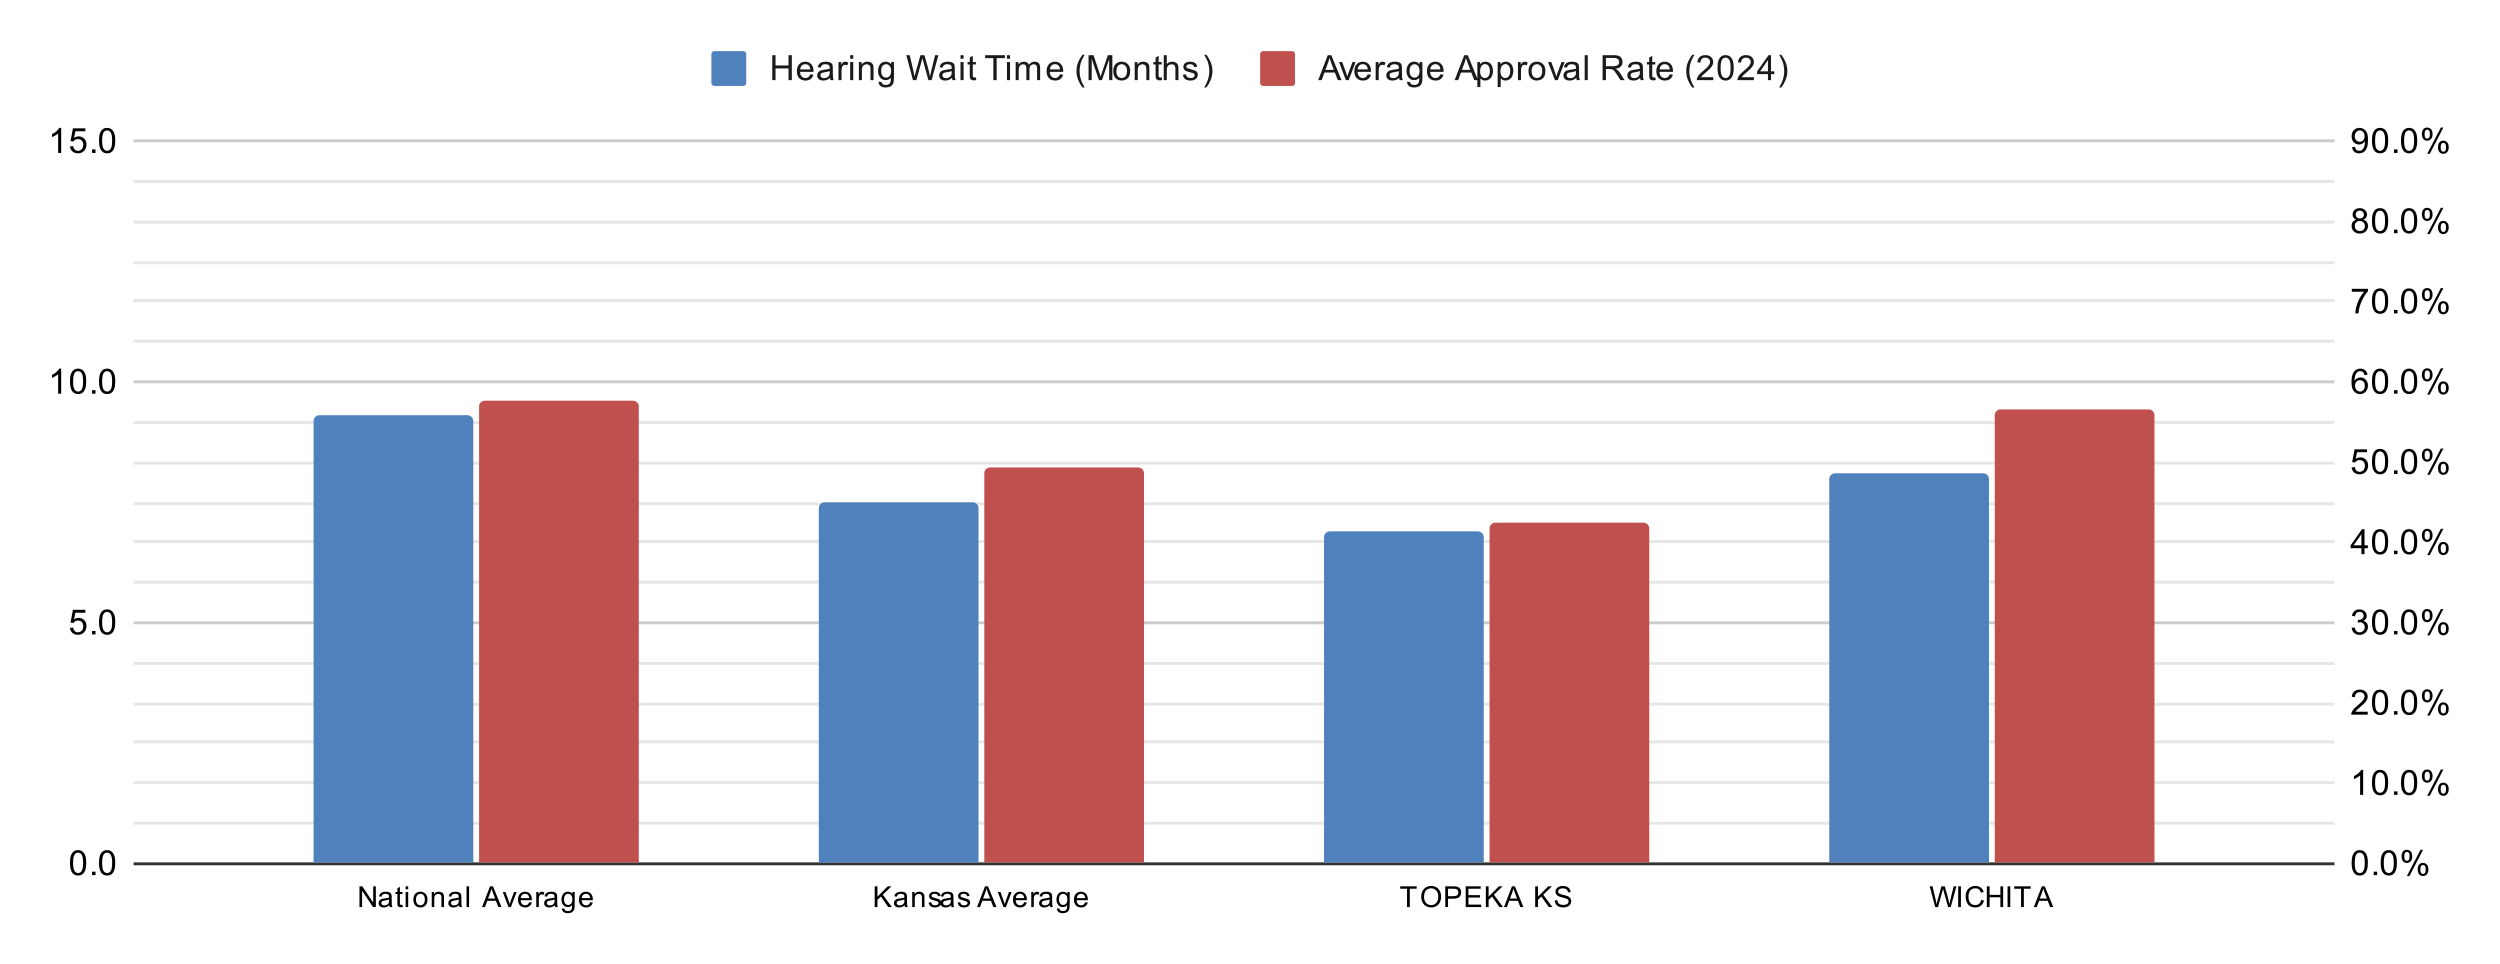
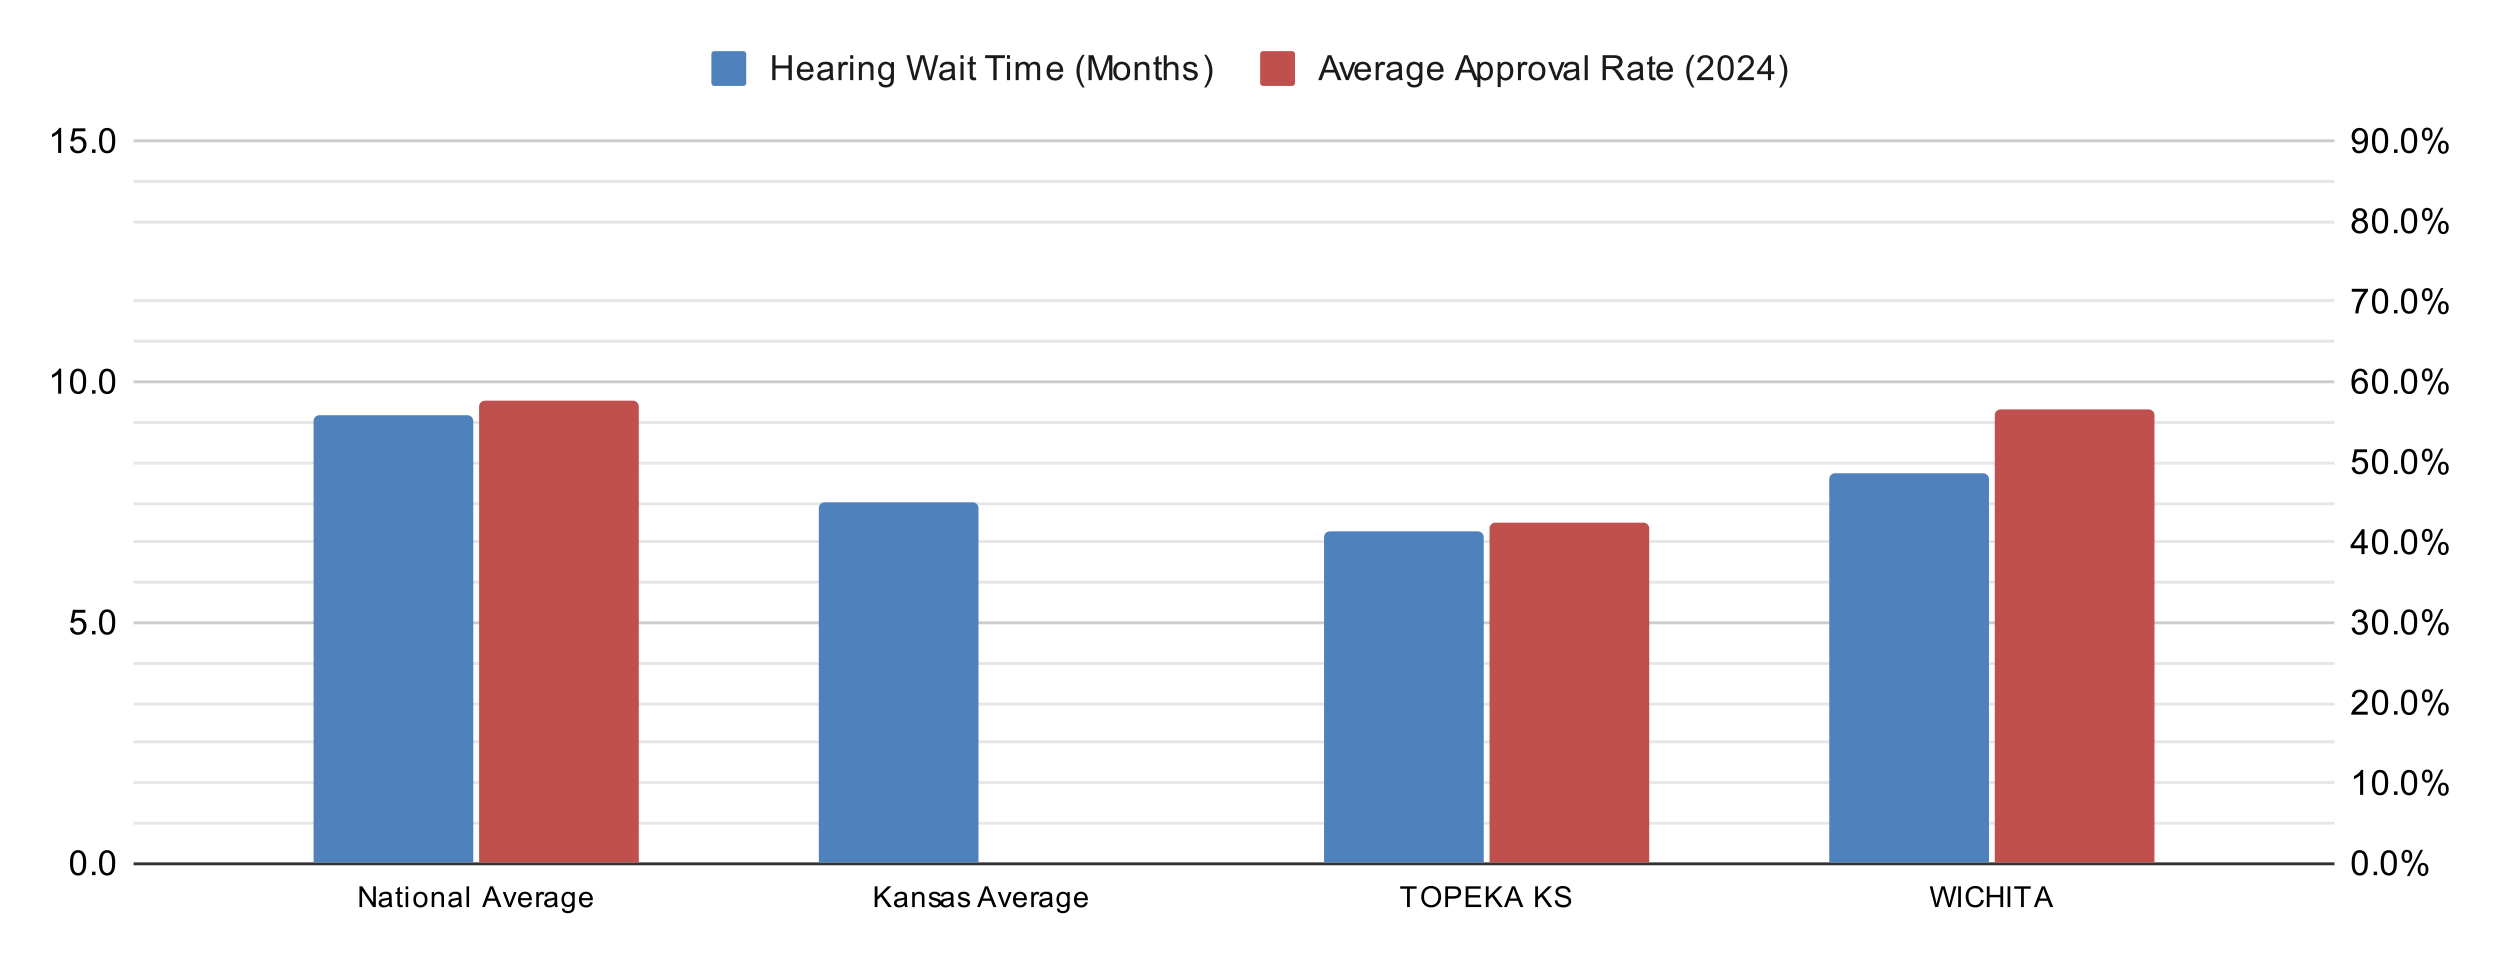
<svg xmlns="http://www.w3.org/2000/svg" viewBox="0.0 0.0 861.0 332.0" fill="none" stroke="none" stroke-linecap="square" stroke-miterlimit="10" width="861" height="332">
  <path fill="#ffffff" d="M0 0L861.0 0L861.0 332.0L0 332.0L0 0Z" fill-rule="nonzero" />
  <path stroke="#333333" stroke-width="1.0" stroke-linecap="butt" d="M46.5 297.5L803.5 297.5" fill-rule="nonzero" />
  <path stroke="#cccccc" stroke-width="1.0" stroke-linecap="butt" d="M46.5 214.5L803.5 214.5" fill-rule="nonzero" />
  <path stroke="#cccccc" stroke-width="1.0" stroke-linecap="butt" d="M46.5 131.5L803.5 131.5" fill-rule="nonzero" />
  <path stroke="#cccccc" stroke-width="1.0" stroke-linecap="butt" d="M46.5 48.5L803.5 48.5" fill-rule="nonzero" />
  <path stroke="#e6e6e6" stroke-width="1.0" stroke-linecap="butt" d="M46.5 283.5L803.5 283.5" fill-rule="nonzero" />
  <path stroke="#e6e6e6" stroke-width="1.0" stroke-linecap="butt" d="M46.5 269.5L803.5 269.5" fill-rule="nonzero" />
  <path stroke="#e6e6e6" stroke-width="1.0" stroke-linecap="butt" d="M46.5 255.5L803.5 255.5" fill-rule="nonzero" />
  <path stroke="#e6e6e6" stroke-width="1.0" stroke-linecap="butt" d="M46.5 242.5L803.5 242.5" fill-rule="nonzero" />
  <path stroke="#e6e6e6" stroke-width="1.0" stroke-linecap="butt" d="M46.5 228.5L803.5 228.5" fill-rule="nonzero" />
  <path stroke="#e6e6e6" stroke-width="1.0" stroke-linecap="butt" d="M46.5 200.5L803.5 200.5" fill-rule="nonzero" />
  <path stroke="#e6e6e6" stroke-width="1.0" stroke-linecap="butt" d="M46.5 186.5L803.5 186.5" fill-rule="nonzero" />
  <path stroke="#e6e6e6" stroke-width="1.0" stroke-linecap="butt" d="M46.5 173.5L803.5 173.5" fill-rule="nonzero" />
  <path stroke="#e6e6e6" stroke-width="1.0" stroke-linecap="butt" d="M46.5 159.5L803.5 159.5" fill-rule="nonzero" />
  <path stroke="#e6e6e6" stroke-width="1.0" stroke-linecap="butt" d="M46.5 145.5L803.5 145.5" fill-rule="nonzero" />
  <path stroke="#e6e6e6" stroke-width="1.0" stroke-linecap="butt" d="M46.5 117.5L803.5 117.5" fill-rule="nonzero" />
  <path stroke="#e6e6e6" stroke-width="1.0" stroke-linecap="butt" d="M46.5 103.5L803.5 103.5" fill-rule="nonzero" />
-   <path stroke="#e6e6e6" stroke-width="1.0" stroke-linecap="butt" d="M46.5 90.5L803.5 90.5" fill-rule="nonzero" />
  <path stroke="#e6e6e6" stroke-width="1.0" stroke-linecap="butt" d="M46.5 76.5L803.5 76.5" fill-rule="nonzero" />
  <path stroke="#e6e6e6" stroke-width="1.0" stroke-linecap="butt" d="M46.5 62.5L803.5 62.5" fill-rule="nonzero" />
  <clipPath id="id_0">
-     <path d="M46.6 48.667L803.4 48.667L803.4 297.4L46.6 297.4L46.6 48.667Z" clip-rule="nonzero" />
+     <path d="M46.6 48.667L803.4 48.667L803.4 297.4L46.6 297.4L46.6 48.667" clip-rule="nonzero" />
  </clipPath>
  <path stroke="#000000" stroke-width="2.0" stroke-linecap="butt" stroke-opacity="0.0" clip-path="url(#id_0)" d="M163.0 297.0L108.0 297.0L108.0 145.0C108.0 143.895 108.895 143.0 110.0 143.0L161.0 143.0C162.105 143.0 163.0 143.895 163.0 145.0Z" fill-rule="nonzero" />
  <path fill="#4f81bd" clip-path="url(#id_0)" d="M163.0 297.0L108.0 297.0L108.0 145.0C108.0 143.895 108.895 143.0 110.0 143.0L161.0 143.0C162.105 143.0 163.0 143.895 163.0 145.0Z" fill-rule="nonzero" />
  <path stroke="#000000" stroke-width="2.0" stroke-linecap="butt" stroke-opacity="0.0" clip-path="url(#id_0)" d="M337.0 297.0L282.0 297.0L282.0 175.0C282.0 173.895 282.895 173.0 284.0 173.0L335.0 173.0C336.105 173.0 337.0 173.895 337.0 175.0Z" fill-rule="nonzero" />
  <path fill="#4f81bd" clip-path="url(#id_0)" d="M337.0 297.0L282.0 297.0L282.0 175.0C282.0 173.895 282.895 173.0 284.0 173.0L335.0 173.0C336.105 173.0 337.0 173.895 337.0 175.0Z" fill-rule="nonzero" />
  <path stroke="#000000" stroke-width="2.0" stroke-linecap="butt" stroke-opacity="0.0" clip-path="url(#id_0)" d="M511.0 297.0L456.0 297.0L456.0 185.0C456.0 183.895 456.895 183.0 458.0 183.0L509.0 183.0C510.105 183.0 511.0 183.895 511.0 185.0Z" fill-rule="nonzero" />
  <path fill="#4f81bd" clip-path="url(#id_0)" d="M511.0 297.0L456.0 297.0L456.0 185.0C456.0 183.895 456.895 183.0 458.0 183.0L509.0 183.0C510.105 183.0 511.0 183.895 511.0 185.0Z" fill-rule="nonzero" />
  <path stroke="#000000" stroke-width="2.0" stroke-linecap="butt" stroke-opacity="0.0" clip-path="url(#id_0)" d="M685.0 297.0L630.0 297.0L630.0 165.0C630.0 163.895 630.895 163.0 632.0 163.0L683.0 163.0C684.105 163.0 685.0 163.895 685.0 165.0Z" fill-rule="nonzero" />
  <path fill="#4f81bd" clip-path="url(#id_0)" d="M685.0 297.0L630.0 297.0L630.0 165.0C630.0 163.895 630.895 163.0 632.0 163.0L683.0 163.0C684.105 163.0 685.0 163.895 685.0 165.0Z" fill-rule="nonzero" />
  <path stroke="#000000" stroke-width="2.0" stroke-linecap="butt" stroke-opacity="0.0" clip-path="url(#id_0)" d="M220.0 297.0L165.0 297.0L165.0 140.0C165.0 138.895 165.895 138.0 167.0 138.0L218.0 138.0C219.105 138.0 220.0 138.895 220.0 140.0Z" fill-rule="nonzero" />
  <path fill="#c0504d" clip-path="url(#id_0)" d="M220.0 297.0L165.0 297.0L165.0 140.0C165.0 138.895 165.895 138.0 167.0 138.0L218.0 138.0C219.105 138.0 220.0 138.895 220.0 140.0Z" fill-rule="nonzero" />
  <path stroke="#000000" stroke-width="2.0" stroke-linecap="butt" stroke-opacity="0.0" clip-path="url(#id_0)" d="M394.0 297.0L339.0 297.0L339.0 163.0C339.0 161.895 339.895 161.0 341.0 161.0L392.0 161.0C393.105 161.0 394.0 161.895 394.0 163.0Z" fill-rule="nonzero" />
-   <path fill="#c0504d" clip-path="url(#id_0)" d="M394.0 297.0L339.0 297.0L339.0 163.0C339.0 161.895 339.895 161.0 341.0 161.0L392.0 161.0C393.105 161.0 394.0 161.895 394.0 163.0Z" fill-rule="nonzero" />
  <path stroke="#000000" stroke-width="2.0" stroke-linecap="butt" stroke-opacity="0.0" clip-path="url(#id_0)" d="M568.0 297.0L513.0 297.0L513.0 182.0C513.0 180.895 513.895 180.0 515.0 180.0L566.0 180.0C567.105 180.0 568.0 180.895 568.0 182.0Z" fill-rule="nonzero" />
  <path fill="#c0504d" clip-path="url(#id_0)" d="M568.0 297.0L513.0 297.0L513.0 182.0C513.0 180.895 513.895 180.0 515.0 180.0L566.0 180.0C567.105 180.0 568.0 180.895 568.0 182.0Z" fill-rule="nonzero" />
  <path stroke="#000000" stroke-width="2.0" stroke-linecap="butt" stroke-opacity="0.0" clip-path="url(#id_0)" d="M742.0 297.0L687.0 297.0L687.0 143.0C687.0 141.895 687.895 141.0 689.0 141.0L740.0 141.0C741.105 141.0 742.0 141.895 742.0 143.0Z" fill-rule="nonzero" />
  <path fill="#c0504d" clip-path="url(#id_0)" d="M742.0 297.0L687.0 297.0L687.0 143.0C687.0 141.895 687.895 141.0 689.0 141.0L740.0 141.0C741.105 141.0 742.0 141.895 742.0 143.0Z" fill-rule="nonzero" />
  <path fill="#000000" d="M24.1 297.166Q24.1 295.634 24.413 294.712Q24.725 293.775 25.334 293.275Q25.959 292.775 26.897 292.775Q27.584 292.775 28.1 293.056Q28.631 293.337 28.975 293.869Q29.319 294.384 29.506 295.134Q29.694 295.884 29.694 297.166Q29.694 298.681 29.381 299.603Q29.084 300.525 28.459 301.041Q27.85 301.541 26.897 301.541Q25.663 301.541 24.944 300.65Q24.1 299.587 24.1 297.166ZM25.178 297.166Q25.178 299.275 25.678 299.978Q26.178 300.681 26.897 300.681Q27.631 300.681 28.116 299.978Q28.616 299.275 28.616 297.166Q28.616 295.041 28.116 294.353Q27.631 293.65 26.881 293.65Q26.163 293.65 25.725 294.259Q25.178 295.041 25.178 297.166ZM31.694 301.4L31.694 300.197L32.897 300.197L32.897 301.4L31.694 301.4ZM34.1 297.166Q34.1 295.634 34.413 294.712Q34.725 293.775 35.334 293.275Q35.959 292.775 36.897 292.775Q37.584 292.775 38.1 293.056Q38.631 293.337 38.975 293.869Q39.319 294.384 39.506 295.134Q39.694 295.884 39.694 297.166Q39.694 298.681 39.381 299.603Q39.084 300.525 38.459 301.041Q37.85 301.541 36.897 301.541Q35.663 301.541 34.944 300.65Q34.1 299.587 34.1 297.166ZM35.178 297.166Q35.178 299.275 35.678 299.978Q36.178 300.681 36.897 300.681Q37.631 300.681 38.116 299.978Q38.616 299.275 38.616 297.166Q38.616 295.041 38.116 294.353Q37.631 293.65 36.881 293.65Q36.163 293.65 35.725 294.259Q35.178 295.041 35.178 297.166Z" fill-rule="nonzero" />
  <path fill="#000000" d="M24.1 216.239L25.209 216.145Q25.334 216.958 25.772 217.364Q26.225 217.77 26.866 217.77Q27.616 217.77 28.147 217.192Q28.678 216.614 28.678 215.676Q28.678 214.77 28.163 214.255Q27.663 213.723 26.834 213.723Q26.334 213.723 25.913 213.958Q25.506 214.192 25.272 214.551L24.288 214.426L25.116 210.02L29.397 210.02L29.397 211.02L25.959 211.02L25.506 213.333Q26.272 212.786 27.116 212.786Q28.241 212.786 29.006 213.567Q29.788 214.348 29.788 215.583Q29.788 216.739 29.116 217.598Q28.288 218.63 26.866 218.63Q25.694 218.63 24.944 217.973Q24.209 217.317 24.1 216.239ZM31.694 218.489L31.694 217.286L32.897 217.286L32.897 218.489L31.694 218.489ZM34.1 214.255Q34.1 212.723 34.413 211.801Q34.725 210.864 35.334 210.364Q35.959 209.864 36.897 209.864Q37.584 209.864 38.1 210.145Q38.631 210.426 38.975 210.958Q39.319 211.473 39.506 212.223Q39.694 212.973 39.694 214.255Q39.694 215.77 39.381 216.692Q39.084 217.614 38.459 218.13Q37.85 218.63 36.897 218.63Q35.663 218.63 34.944 217.739Q34.1 216.676 34.1 214.255ZM35.178 214.255Q35.178 216.364 35.678 217.067Q36.178 217.77 36.897 217.77Q37.631 217.77 38.116 217.067Q38.616 216.364 38.616 214.255Q38.616 212.13 38.116 211.442Q37.631 210.739 36.881 210.739Q36.163 210.739 35.725 211.348Q35.178 212.13 35.178 214.255Z" fill-rule="nonzero" />
  <path fill="#000000" d="M21.069 135.578L20.022 135.578L20.022 128.859Q19.631 129.218 19.006 129.593Q18.397 129.953 17.913 130.125L17.913 129.109Q18.788 128.687 19.444 128.109Q20.116 127.515 20.397 126.953L21.069 126.953L21.069 135.578ZM24.1 131.343Q24.1 129.812 24.413 128.89Q24.725 127.953 25.334 127.453Q25.959 126.953 26.897 126.953Q27.584 126.953 28.1 127.234Q28.631 127.515 28.975 128.047Q29.319 128.562 29.506 129.312Q29.694 130.062 29.694 131.343Q29.694 132.859 29.381 133.781Q29.084 134.703 28.459 135.218Q27.85 135.718 26.897 135.718Q25.663 135.718 24.944 134.828Q24.1 133.765 24.1 131.343ZM25.178 131.343Q25.178 133.453 25.678 134.156Q26.178 134.859 26.897 134.859Q27.631 134.859 28.116 134.156Q28.616 133.453 28.616 131.343Q28.616 129.218 28.116 128.531Q27.631 127.828 26.881 127.828Q26.163 127.828 25.725 128.437Q25.178 129.218 25.178 131.343ZM31.694 135.578L31.694 134.375L32.897 134.375L32.897 135.578L31.694 135.578ZM34.1 131.343Q34.1 129.812 34.413 128.89Q34.725 127.953 35.334 127.453Q35.959 126.953 36.897 126.953Q37.584 126.953 38.1 127.234Q38.631 127.515 38.975 128.047Q39.319 128.562 39.506 129.312Q39.694 130.062 39.694 131.343Q39.694 132.859 39.381 133.781Q39.084 134.703 38.459 135.218Q37.85 135.718 36.897 135.718Q35.663 135.718 34.944 134.828Q34.1 133.765 34.1 131.343ZM35.178 131.343Q35.178 133.453 35.678 134.156Q36.178 134.859 36.897 134.859Q37.631 134.859 38.116 134.156Q38.616 133.453 38.616 131.343Q38.616 129.218 38.116 128.531Q37.631 127.828 36.881 127.828Q36.163 127.828 35.725 128.437Q35.178 129.218 35.178 131.343Z" fill-rule="nonzero" />
  <path fill="#000000" d="M21.069 52.667L20.022 52.667L20.022 45.948Q19.631 46.307 19.006 46.682Q18.397 47.042 17.913 47.214L17.913 46.198Q18.788 45.776 19.444 45.198Q20.116 44.604 20.397 44.042L21.069 44.042L21.069 52.667ZM24.1 50.417L25.209 50.323Q25.334 51.135 25.772 51.542Q26.225 51.948 26.866 51.948Q27.616 51.948 28.147 51.37Q28.678 50.792 28.678 49.854Q28.678 48.948 28.163 48.432Q27.663 47.901 26.834 47.901Q26.334 47.901 25.913 48.135Q25.506 48.37 25.272 48.729L24.288 48.604L25.116 44.198L29.397 44.198L29.397 45.198L25.959 45.198L25.506 47.51Q26.272 46.964 27.116 46.964Q28.241 46.964 29.006 47.745Q29.788 48.526 29.788 49.76Q29.788 50.917 29.116 51.776Q28.288 52.807 26.866 52.807Q25.694 52.807 24.944 52.151Q24.209 51.495 24.1 50.417ZM31.694 52.667L31.694 51.464L32.897 51.464L32.897 52.667L31.694 52.667ZM34.1 48.432Q34.1 46.901 34.413 45.979Q34.725 45.042 35.334 44.542Q35.959 44.042 36.897 44.042Q37.584 44.042 38.1 44.323Q38.631 44.604 38.975 45.135Q39.319 45.651 39.506 46.401Q39.694 47.151 39.694 48.432Q39.694 49.948 39.381 50.87Q39.084 51.792 38.459 52.307Q37.85 52.807 36.897 52.807Q35.663 52.807 34.944 51.917Q34.1 50.854 34.1 48.432ZM35.178 48.432Q35.178 50.542 35.678 51.245Q36.178 51.948 36.897 51.948Q37.631 51.948 38.116 51.245Q38.616 50.542 38.616 48.432Q38.616 46.307 38.116 45.62Q37.631 44.917 36.881 44.917Q36.163 44.917 35.725 45.526Q35.178 46.307 35.178 48.432Z" fill-rule="nonzero" />
  <path fill="#000000" d="M809.9 297.166Q809.9 295.634 810.212 294.712Q810.525 293.775 811.134 293.275Q811.759 292.775 812.697 292.775Q813.384 292.775 813.9 293.056Q814.431 293.337 814.775 293.869Q815.119 294.384 815.306 295.134Q815.494 295.884 815.494 297.166Q815.494 298.681 815.181 299.603Q814.884 300.525 814.259 301.041Q813.65 301.541 812.697 301.541Q811.462 301.541 810.744 300.65Q809.9 299.587 809.9 297.166ZM810.978 297.166Q810.978 299.275 811.478 299.978Q811.978 300.681 812.697 300.681Q813.431 300.681 813.916 299.978Q814.416 299.275 814.416 297.166Q814.416 295.041 813.916 294.353Q813.431 293.65 812.681 293.65Q811.962 293.65 811.525 294.259Q810.978 295.041 810.978 297.166ZM817.494 301.4L817.494 300.197L818.697 300.197L818.697 301.4L817.494 301.4ZM819.9 297.166Q819.9 295.634 820.212 294.712Q820.525 293.775 821.134 293.275Q821.759 292.775 822.697 292.775Q823.384 292.775 823.9 293.056Q824.431 293.337 824.775 293.869Q825.119 294.384 825.306 295.134Q825.494 295.884 825.494 297.166Q825.494 298.681 825.181 299.603Q824.884 300.525 824.259 301.041Q823.65 301.541 822.697 301.541Q821.462 301.541 820.744 300.65Q819.9 299.587 819.9 297.166ZM820.978 297.166Q820.978 299.275 821.478 299.978Q821.978 300.681 822.697 300.681Q823.431 300.681 823.916 299.978Q824.416 299.275 824.416 297.166Q824.416 295.041 823.916 294.353Q823.431 293.65 822.681 293.65Q821.962 293.65 821.525 294.259Q820.978 295.041 820.978 297.166ZM827.103 294.869Q827.103 293.947 827.556 293.306Q828.025 292.666 828.9 292.666Q829.712 292.666 830.244 293.244Q830.775 293.822 830.775 294.931Q830.775 296.025 830.228 296.619Q829.697 297.197 828.916 297.197Q828.134 297.197 827.619 296.619Q827.103 296.041 827.103 294.869ZM828.931 293.384Q828.541 293.384 828.275 293.728Q828.025 294.072 828.025 294.978Q828.025 295.806 828.275 296.15Q828.541 296.478 828.931 296.478Q829.337 296.478 829.587 296.134Q829.853 295.791 829.853 294.9Q829.853 294.056 829.587 293.728Q829.322 293.384 828.931 293.384ZM828.931 301.712L833.634 292.666L834.494 292.666L829.806 301.712L828.931 301.712ZM832.65 299.384Q832.65 298.462 833.103 297.822Q833.572 297.181 834.462 297.181Q835.275 297.181 835.806 297.759Q836.337 298.322 836.337 299.447Q836.337 300.541 835.791 301.134Q835.259 301.712 834.462 301.712Q833.697 301.712 833.166 301.134Q832.65 300.556 832.65 299.384ZM834.494 297.9Q834.087 297.9 833.822 298.244Q833.572 298.587 833.572 299.494Q833.572 300.306 833.837 300.65Q834.103 300.994 834.494 300.994Q834.884 300.994 835.15 300.65Q835.416 300.306 835.416 299.4Q835.416 298.572 835.15 298.244Q834.884 297.9 834.494 297.9Z" fill-rule="nonzero" />
  <path fill="#000000" d="M813.869 273.763L812.822 273.763L812.822 267.044Q812.431 267.404 811.806 267.779Q811.197 268.138 810.712 268.31L810.712 267.294Q811.587 266.872 812.244 266.294Q812.916 265.7 813.197 265.138L813.869 265.138L813.869 273.763ZM816.9 269.529Q816.9 267.997 817.212 267.075Q817.525 266.138 818.134 265.638Q818.759 265.138 819.697 265.138Q820.384 265.138 820.9 265.419Q821.431 265.7 821.775 266.232Q822.119 266.747 822.306 267.497Q822.494 268.247 822.494 269.529Q822.494 271.044 822.181 271.966Q821.884 272.888 821.259 273.404Q820.65 273.904 819.697 273.904Q818.462 273.904 817.744 273.013Q816.9 271.95 816.9 269.529ZM817.978 269.529Q817.978 271.638 818.478 272.341Q818.978 273.044 819.697 273.044Q820.431 273.044 820.916 272.341Q821.416 271.638 821.416 269.529Q821.416 267.404 820.916 266.716Q820.431 266.013 819.681 266.013Q818.962 266.013 818.525 266.622Q817.978 267.404 817.978 269.529ZM824.494 273.763L824.494 272.56L825.697 272.56L825.697 273.763L824.494 273.763ZM826.9 269.529Q826.9 267.997 827.212 267.075Q827.525 266.138 828.134 265.638Q828.759 265.138 829.697 265.138Q830.384 265.138 830.9 265.419Q831.431 265.7 831.775 266.232Q832.119 266.747 832.306 267.497Q832.494 268.247 832.494 269.529Q832.494 271.044 832.181 271.966Q831.884 272.888 831.259 273.404Q830.65 273.904 829.697 273.904Q828.462 273.904 827.744 273.013Q826.9 271.95 826.9 269.529ZM827.978 269.529Q827.978 271.638 828.478 272.341Q828.978 273.044 829.697 273.044Q830.431 273.044 830.916 272.341Q831.416 271.638 831.416 269.529Q831.416 267.404 830.916 266.716Q830.431 266.013 829.681 266.013Q828.962 266.013 828.525 266.622Q827.978 267.404 827.978 269.529ZM834.103 267.232Q834.103 266.31 834.556 265.669Q835.025 265.029 835.9 265.029Q836.712 265.029 837.244 265.607Q837.775 266.185 837.775 267.294Q837.775 268.388 837.228 268.982Q836.697 269.56 835.916 269.56Q835.134 269.56 834.619 268.982Q834.103 268.404 834.103 267.232ZM835.931 265.747Q835.541 265.747 835.275 266.091Q835.025 266.435 835.025 267.341Q835.025 268.169 835.275 268.513Q835.541 268.841 835.931 268.841Q836.337 268.841 836.587 268.497Q836.853 268.154 836.853 267.263Q836.853 266.419 836.587 266.091Q836.322 265.747 835.931 265.747ZM835.931 274.075L840.634 265.029L841.494 265.029L836.806 274.075L835.931 274.075ZM839.65 271.747Q839.65 270.825 840.103 270.185Q840.572 269.544 841.462 269.544Q842.275 269.544 842.806 270.122Q843.337 270.685 843.337 271.81Q843.337 272.904 842.791 273.497Q842.259 274.075 841.462 274.075Q840.697 274.075 840.166 273.497Q839.65 272.919 839.65 271.747ZM841.494 270.263Q841.087 270.263 840.822 270.607Q840.572 270.95 840.572 271.857Q840.572 272.669 840.837 273.013Q841.103 273.357 841.494 273.357Q841.884 273.357 842.15 273.013Q842.416 272.669 842.416 271.763Q842.416 270.935 842.15 270.607Q841.884 270.263 841.494 270.263Z" fill-rule="nonzero" />
  <path fill="#000000" d="M815.447 245.11L815.447 246.126L809.759 246.126Q809.759 245.751 809.884 245.392Q810.103 244.813 810.572 244.251Q811.056 243.688 811.962 242.954Q813.369 241.798 813.853 241.126Q814.353 240.454 814.353 239.86Q814.353 239.235 813.9 238.813Q813.447 238.376 812.728 238.376Q811.962 238.376 811.509 238.829Q811.056 239.282 811.041 240.095L809.962 239.985Q810.072 238.767 810.791 238.142Q811.525 237.501 812.759 237.501Q813.994 237.501 814.712 238.188Q815.431 238.876 815.431 239.892Q815.431 240.407 815.212 240.907Q815.009 241.392 814.509 241.954Q814.025 242.501 812.9 243.454Q811.947 244.251 811.666 244.548Q811.4 244.829 811.228 245.11L815.447 245.11ZM816.9 241.892Q816.9 240.36 817.212 239.438Q817.525 238.501 818.134 238.001Q818.759 237.501 819.697 237.501Q820.384 237.501 820.9 237.782Q821.431 238.063 821.775 238.595Q822.119 239.11 822.306 239.86Q822.494 240.61 822.494 241.892Q822.494 243.407 822.181 244.329Q821.884 245.251 821.259 245.767Q820.65 246.267 819.697 246.267Q818.462 246.267 817.744 245.376Q816.9 244.313 816.9 241.892ZM817.978 241.892Q817.978 244.001 818.478 244.704Q818.978 245.407 819.697 245.407Q820.431 245.407 820.916 244.704Q821.416 244.001 821.416 241.892Q821.416 239.767 820.916 239.079Q820.431 238.376 819.681 238.376Q818.962 238.376 818.525 238.985Q817.978 239.767 817.978 241.892ZM824.494 246.126L824.494 244.923L825.697 244.923L825.697 246.126L824.494 246.126ZM826.9 241.892Q826.9 240.36 827.212 239.438Q827.525 238.501 828.134 238.001Q828.759 237.501 829.697 237.501Q830.384 237.501 830.9 237.782Q831.431 238.063 831.775 238.595Q832.119 239.11 832.306 239.86Q832.494 240.61 832.494 241.892Q832.494 243.407 832.181 244.329Q831.884 245.251 831.259 245.767Q830.65 246.267 829.697 246.267Q828.462 246.267 827.744 245.376Q826.9 244.313 826.9 241.892ZM827.978 241.892Q827.978 244.001 828.478 244.704Q828.978 245.407 829.697 245.407Q830.431 245.407 830.916 244.704Q831.416 244.001 831.416 241.892Q831.416 239.767 830.916 239.079Q830.431 238.376 829.681 238.376Q828.962 238.376 828.525 238.985Q827.978 239.767 827.978 241.892ZM834.103 239.595Q834.103 238.673 834.556 238.032Q835.025 237.392 835.9 237.392Q836.712 237.392 837.244 237.97Q837.775 238.548 837.775 239.657Q837.775 240.751 837.228 241.345Q836.697 241.923 835.916 241.923Q835.134 241.923 834.619 241.345Q834.103 240.767 834.103 239.595ZM835.931 238.11Q835.541 238.11 835.275 238.454Q835.025 238.798 835.025 239.704Q835.025 240.532 835.275 240.876Q835.541 241.204 835.931 241.204Q836.337 241.204 836.587 240.86Q836.853 240.517 836.853 239.626Q836.853 238.782 836.587 238.454Q836.322 238.11 835.931 238.11ZM835.931 246.438L840.634 237.392L841.494 237.392L836.806 246.438L835.931 246.438ZM839.65 244.11Q839.65 243.188 840.103 242.548Q840.572 241.907 841.462 241.907Q842.275 241.907 842.806 242.485Q843.337 243.048 843.337 244.173Q843.337 245.267 842.791 245.86Q842.259 246.438 841.462 246.438Q840.697 246.438 840.166 245.86Q839.65 245.282 839.65 244.11ZM841.494 242.626Q841.087 242.626 840.822 242.97Q840.572 243.313 840.572 244.22Q840.572 245.032 840.837 245.376Q841.103 245.72 841.494 245.72Q841.884 245.72 842.15 245.376Q842.416 245.032 842.416 244.126Q842.416 243.298 842.15 242.97Q841.884 242.626 841.494 242.626Z" fill-rule="nonzero" />
  <path fill="#000000" d="M809.9 216.223L810.962 216.083Q811.134 216.973 811.572 217.38Q812.009 217.77 812.634 217.77Q813.384 217.77 813.9 217.255Q814.416 216.739 814.416 215.973Q814.416 215.255 813.931 214.786Q813.462 214.301 812.728 214.301Q812.431 214.301 811.978 214.426L812.103 213.489Q812.212 213.505 812.275 213.505Q812.947 213.505 813.478 213.161Q814.025 212.801 814.025 212.067Q814.025 211.489 813.634 211.114Q813.244 210.723 812.619 210.723Q812.009 210.723 811.587 211.114Q811.181 211.505 811.072 212.27L810.009 212.083Q810.197 211.036 810.884 210.458Q811.572 209.864 812.587 209.864Q813.291 209.864 813.884 210.176Q814.478 210.473 814.791 210.989Q815.103 211.505 815.103 212.098Q815.103 212.645 814.806 213.114Q814.509 213.567 813.931 213.833Q814.681 214.005 815.103 214.567Q815.525 215.114 815.525 215.958Q815.525 217.083 814.697 217.864Q813.884 218.645 812.634 218.645Q811.509 218.645 810.759 217.973Q810.009 217.286 809.9 216.223ZM816.9 214.255Q816.9 212.723 817.212 211.801Q817.525 210.864 818.134 210.364Q818.759 209.864 819.697 209.864Q820.384 209.864 820.9 210.145Q821.431 210.426 821.775 210.958Q822.119 211.473 822.306 212.223Q822.494 212.973 822.494 214.255Q822.494 215.77 822.181 216.692Q821.884 217.614 821.259 218.13Q820.65 218.63 819.697 218.63Q818.462 218.63 817.744 217.739Q816.9 216.676 816.9 214.255ZM817.978 214.255Q817.978 216.364 818.478 217.067Q818.978 217.77 819.697 217.77Q820.431 217.77 820.916 217.067Q821.416 216.364 821.416 214.255Q821.416 212.13 820.916 211.442Q820.431 210.739 819.681 210.739Q818.962 210.739 818.525 211.348Q817.978 212.13 817.978 214.255ZM824.494 218.489L824.494 217.286L825.697 217.286L825.697 218.489L824.494 218.489ZM826.9 214.255Q826.9 212.723 827.212 211.801Q827.525 210.864 828.134 210.364Q828.759 209.864 829.697 209.864Q830.384 209.864 830.9 210.145Q831.431 210.426 831.775 210.958Q832.119 211.473 832.306 212.223Q832.494 212.973 832.494 214.255Q832.494 215.77 832.181 216.692Q831.884 217.614 831.259 218.13Q830.65 218.63 829.697 218.63Q828.462 218.63 827.744 217.739Q826.9 216.676 826.9 214.255ZM827.978 214.255Q827.978 216.364 828.478 217.067Q828.978 217.77 829.697 217.77Q830.431 217.77 830.916 217.067Q831.416 216.364 831.416 214.255Q831.416 212.13 830.916 211.442Q830.431 210.739 829.681 210.739Q828.962 210.739 828.525 211.348Q827.978 212.13 827.978 214.255ZM834.103 211.958Q834.103 211.036 834.556 210.395Q835.025 209.755 835.9 209.755Q836.712 209.755 837.244 210.333Q837.775 210.911 837.775 212.02Q837.775 213.114 837.228 213.708Q836.697 214.286 835.916 214.286Q835.134 214.286 834.619 213.708Q834.103 213.13 834.103 211.958ZM835.931 210.473Q835.541 210.473 835.275 210.817Q835.025 211.161 835.025 212.067Q835.025 212.895 835.275 213.239Q835.541 213.567 835.931 213.567Q836.337 213.567 836.587 213.223Q836.853 212.88 836.853 211.989Q836.853 211.145 836.587 210.817Q836.322 210.473 835.931 210.473ZM835.931 218.801L840.634 209.755L841.494 209.755L836.806 218.801L835.931 218.801ZM839.65 216.473Q839.65 215.551 840.103 214.911Q840.572 214.27 841.462 214.27Q842.275 214.27 842.806 214.848Q843.337 215.411 843.337 216.536Q843.337 217.63 842.791 218.223Q842.259 218.801 841.462 218.801Q840.697 218.801 840.166 218.223Q839.65 217.645 839.65 216.473ZM841.494 214.989Q841.087 214.989 840.822 215.333Q840.572 215.676 840.572 216.583Q840.572 217.395 840.837 217.739Q841.103 218.083 841.494 218.083Q841.884 218.083 842.15 217.739Q842.416 217.395 842.416 216.489Q842.416 215.661 842.15 215.333Q841.884 214.989 841.494 214.989Z" fill-rule="nonzero" />
  <path fill="#000000" d="M813.275 190.852L813.275 188.789L809.556 188.789L809.556 187.821L813.478 182.258L814.337 182.258L814.337 187.821L815.494 187.821L815.494 188.789L814.337 188.789L814.337 190.852L813.275 190.852ZM813.275 187.821L813.275 183.961L810.587 187.821L813.275 187.821ZM816.9 186.617Q816.9 185.086 817.212 184.164Q817.525 183.227 818.134 182.727Q818.759 182.227 819.697 182.227Q820.384 182.227 820.9 182.508Q821.431 182.789 821.775 183.321Q822.119 183.836 822.306 184.586Q822.494 185.336 822.494 186.617Q822.494 188.133 822.181 189.055Q821.884 189.977 821.259 190.492Q820.65 190.992 819.697 190.992Q818.462 190.992 817.744 190.102Q816.9 189.039 816.9 186.617ZM817.978 186.617Q817.978 188.727 818.478 189.43Q818.978 190.133 819.697 190.133Q820.431 190.133 820.916 189.43Q821.416 188.727 821.416 186.617Q821.416 184.492 820.916 183.805Q820.431 183.102 819.681 183.102Q818.962 183.102 818.525 183.711Q817.978 184.492 817.978 186.617ZM824.494 190.852L824.494 189.649L825.697 189.649L825.697 190.852L824.494 190.852ZM826.9 186.617Q826.9 185.086 827.212 184.164Q827.525 183.227 828.134 182.727Q828.759 182.227 829.697 182.227Q830.384 182.227 830.9 182.508Q831.431 182.789 831.775 183.321Q832.119 183.836 832.306 184.586Q832.494 185.336 832.494 186.617Q832.494 188.133 832.181 189.055Q831.884 189.977 831.259 190.492Q830.65 190.992 829.697 190.992Q828.462 190.992 827.744 190.102Q826.9 189.039 826.9 186.617ZM827.978 186.617Q827.978 188.727 828.478 189.43Q828.978 190.133 829.697 190.133Q830.431 190.133 830.916 189.43Q831.416 188.727 831.416 186.617Q831.416 184.492 830.916 183.805Q830.431 183.102 829.681 183.102Q828.962 183.102 828.525 183.711Q827.978 184.492 827.978 186.617ZM834.103 184.321Q834.103 183.399 834.556 182.758Q835.025 182.117 835.9 182.117Q836.712 182.117 837.244 182.696Q837.775 183.274 837.775 184.383Q837.775 185.477 837.228 186.071Q836.697 186.649 835.916 186.649Q835.134 186.649 834.619 186.071Q834.103 185.492 834.103 184.321ZM835.931 182.836Q835.541 182.836 835.275 183.18Q835.025 183.524 835.025 184.43Q835.025 185.258 835.275 185.602Q835.541 185.93 835.931 185.93Q836.337 185.93 836.587 185.586Q836.853 185.242 836.853 184.352Q836.853 183.508 836.587 183.18Q836.322 182.836 835.931 182.836ZM835.931 191.164L840.634 182.117L841.494 182.117L836.806 191.164L835.931 191.164ZM839.65 188.836Q839.65 187.914 840.103 187.274Q840.572 186.633 841.462 186.633Q842.275 186.633 842.806 187.211Q843.337 187.774 843.337 188.899Q843.337 189.992 842.791 190.586Q842.259 191.164 841.462 191.164Q840.697 191.164 840.166 190.586Q839.65 190.008 839.65 188.836ZM841.494 187.352Q841.087 187.352 840.822 187.696Q840.572 188.039 840.572 188.946Q840.572 189.758 840.837 190.102Q841.103 190.446 841.494 190.446Q841.884 190.446 842.15 190.102Q842.416 189.758 842.416 188.852Q842.416 188.024 842.15 187.696Q841.884 187.352 841.494 187.352Z" fill-rule="nonzero" />
  <path fill="#000000" d="M809.9 160.965L811.009 160.871Q811.134 161.684 811.572 162.09Q812.025 162.496 812.666 162.496Q813.416 162.496 813.947 161.918Q814.478 161.34 814.478 160.402Q814.478 159.496 813.962 158.98Q813.462 158.449 812.634 158.449Q812.134 158.449 811.712 158.684Q811.306 158.918 811.072 159.277L810.087 159.152L810.916 154.746L815.197 154.746L815.197 155.746L811.759 155.746L811.306 158.059Q812.072 157.512 812.916 157.512Q814.041 157.512 814.806 158.293Q815.587 159.074 815.587 160.309Q815.587 161.465 814.916 162.324Q814.087 163.355 812.666 163.355Q811.494 163.355 810.744 162.699Q810.009 162.043 809.9 160.965ZM816.9 158.98Q816.9 157.449 817.212 156.527Q817.525 155.59 818.134 155.09Q818.759 154.59 819.697 154.59Q820.384 154.59 820.9 154.871Q821.431 155.152 821.775 155.684Q822.119 156.199 822.306 156.949Q822.494 157.699 822.494 158.98Q822.494 160.496 822.181 161.418Q821.884 162.34 821.259 162.855Q820.65 163.355 819.697 163.355Q818.462 163.355 817.744 162.465Q816.9 161.402 816.9 158.98ZM817.978 158.98Q817.978 161.09 818.478 161.793Q818.978 162.496 819.697 162.496Q820.431 162.496 820.916 161.793Q821.416 161.09 821.416 158.98Q821.416 156.855 820.916 156.168Q820.431 155.465 819.681 155.465Q818.962 155.465 818.525 156.074Q817.978 156.855 817.978 158.98ZM824.494 163.215L824.494 162.012L825.697 162.012L825.697 163.215L824.494 163.215ZM826.9 158.98Q826.9 157.449 827.212 156.527Q827.525 155.59 828.134 155.09Q828.759 154.59 829.697 154.59Q830.384 154.59 830.9 154.871Q831.431 155.152 831.775 155.684Q832.119 156.199 832.306 156.949Q832.494 157.699 832.494 158.98Q832.494 160.496 832.181 161.418Q831.884 162.34 831.259 162.855Q830.65 163.355 829.697 163.355Q828.462 163.355 827.744 162.465Q826.9 161.402 826.9 158.98ZM827.978 158.98Q827.978 161.09 828.478 161.793Q828.978 162.496 829.697 162.496Q830.431 162.496 830.916 161.793Q831.416 161.09 831.416 158.98Q831.416 156.855 830.916 156.168Q830.431 155.465 829.681 155.465Q828.962 155.465 828.525 156.074Q827.978 156.855 827.978 158.98ZM834.103 156.684Q834.103 155.762 834.556 155.121Q835.025 154.48 835.9 154.48Q836.712 154.48 837.244 155.059Q837.775 155.637 837.775 156.746Q837.775 157.84 837.228 158.434Q836.697 159.012 835.916 159.012Q835.134 159.012 834.619 158.434Q834.103 157.855 834.103 156.684ZM835.931 155.199Q835.541 155.199 835.275 155.543Q835.025 155.887 835.025 156.793Q835.025 157.621 835.275 157.965Q835.541 158.293 835.931 158.293Q836.337 158.293 836.587 157.949Q836.853 157.605 836.853 156.715Q836.853 155.871 836.587 155.543Q836.322 155.199 835.931 155.199ZM835.931 163.527L840.634 154.48L841.494 154.48L836.806 163.527L835.931 163.527ZM839.65 161.199Q839.65 160.277 840.103 159.637Q840.572 158.996 841.462 158.996Q842.275 158.996 842.806 159.574Q843.337 160.137 843.337 161.262Q843.337 162.355 842.791 162.949Q842.259 163.527 841.462 163.527Q840.697 163.527 840.166 162.949Q839.65 162.371 839.65 161.199ZM841.494 159.715Q841.087 159.715 840.822 160.059Q840.572 160.402 840.572 161.309Q840.572 162.121 840.837 162.465Q841.103 162.809 841.494 162.809Q841.884 162.809 842.15 162.465Q842.416 162.121 842.416 161.215Q842.416 160.387 842.15 160.059Q841.884 159.715 841.494 159.715Z" fill-rule="nonzero" />
  <path fill="#000000" d="M815.369 129.093L814.322 129.172Q814.181 128.547 813.931 128.265Q813.494 127.812 812.869 127.812Q812.369 127.812 811.978 128.093Q811.494 128.468 811.197 129.172Q810.916 129.859 810.9 131.14Q811.275 130.562 811.822 130.281Q812.384 130 812.994 130Q814.041 130 814.775 130.781Q815.525 131.562 815.525 132.781Q815.525 133.593 815.166 134.297Q814.822 134.984 814.212 135.359Q813.603 135.718 812.837 135.718Q811.509 135.718 810.681 134.75Q809.853 133.781 809.853 131.562Q809.853 129.062 810.775 127.937Q811.572 126.953 812.931 126.953Q813.947 126.953 814.587 127.531Q815.244 128.093 815.369 129.093ZM811.072 132.797Q811.072 133.343 811.291 133.843Q811.525 134.328 811.931 134.593Q812.353 134.859 812.822 134.859Q813.478 134.859 813.962 134.328Q814.447 133.781 814.447 132.859Q814.447 131.968 813.962 131.453Q813.494 130.937 812.775 130.937Q812.056 130.937 811.556 131.453Q811.072 131.968 811.072 132.797ZM816.9 131.343Q816.9 129.812 817.212 128.89Q817.525 127.953 818.134 127.453Q818.759 126.953 819.697 126.953Q820.384 126.953 820.9 127.234Q821.431 127.515 821.775 128.047Q822.119 128.562 822.306 129.312Q822.494 130.062 822.494 131.343Q822.494 132.859 822.181 133.781Q821.884 134.703 821.259 135.218Q820.65 135.718 819.697 135.718Q818.462 135.718 817.744 134.828Q816.9 133.765 816.9 131.343ZM817.978 131.343Q817.978 133.453 818.478 134.156Q818.978 134.859 819.697 134.859Q820.431 134.859 820.916 134.156Q821.416 133.453 821.416 131.343Q821.416 129.218 820.916 128.531Q820.431 127.828 819.681 127.828Q818.962 127.828 818.525 128.437Q817.978 129.218 817.978 131.343ZM824.494 135.578L824.494 134.375L825.697 134.375L825.697 135.578L824.494 135.578ZM826.9 131.343Q826.9 129.812 827.212 128.89Q827.525 127.953 828.134 127.453Q828.759 126.953 829.697 126.953Q830.384 126.953 830.9 127.234Q831.431 127.515 831.775 128.047Q832.119 128.562 832.306 129.312Q832.494 130.062 832.494 131.343Q832.494 132.859 832.181 133.781Q831.884 134.703 831.259 135.218Q830.65 135.718 829.697 135.718Q828.462 135.718 827.744 134.828Q826.9 133.765 826.9 131.343ZM827.978 131.343Q827.978 133.453 828.478 134.156Q828.978 134.859 829.697 134.859Q830.431 134.859 830.916 134.156Q831.416 133.453 831.416 131.343Q831.416 129.218 830.916 128.531Q830.431 127.828 829.681 127.828Q828.962 127.828 828.525 128.437Q827.978 129.218 827.978 131.343ZM834.103 129.047Q834.103 128.125 834.556 127.484Q835.025 126.843 835.9 126.843Q836.712 126.843 837.244 127.422Q837.775 128 837.775 129.109Q837.775 130.203 837.228 130.797Q836.697 131.375 835.916 131.375Q835.134 131.375 834.619 130.797Q834.103 130.218 834.103 129.047ZM835.931 127.562Q835.541 127.562 835.275 127.906Q835.025 128.25 835.025 129.156Q835.025 129.984 835.275 130.328Q835.541 130.656 835.931 130.656Q836.337 130.656 836.587 130.312Q836.853 129.968 836.853 129.078Q836.853 128.234 836.587 127.906Q836.322 127.562 835.931 127.562ZM835.931 135.89L840.634 126.843L841.494 126.843L836.806 135.89L835.931 135.89ZM839.65 133.562Q839.65 132.64 840.103 132Q840.572 131.359 841.462 131.359Q842.275 131.359 842.806 131.937Q843.337 132.5 843.337 133.625Q843.337 134.718 842.791 135.312Q842.259 135.89 841.462 135.89Q840.697 135.89 840.166 135.312Q839.65 134.734 839.65 133.562ZM841.494 132.078Q841.087 132.078 840.822 132.422Q840.572 132.765 840.572 133.672Q840.572 134.484 840.837 134.828Q841.103 135.172 841.494 135.172Q841.884 135.172 842.15 134.828Q842.416 134.484 842.416 133.578Q842.416 132.75 842.15 132.422Q841.884 132.078 841.494 132.078Z" fill-rule="nonzero" />
  <path fill="#000000" d="M809.962 100.472L809.962 99.456L815.525 99.456L815.525 100.284Q814.712 101.159 813.9 102.613Q813.103 104.05 812.666 105.581Q812.337 106.659 812.259 107.941L811.166 107.941Q811.181 106.925 811.556 105.488Q811.947 104.05 812.65 102.722Q813.369 101.394 814.181 100.472L809.962 100.472ZM816.9 103.706Q816.9 102.175 817.212 101.253Q817.525 100.316 818.134 99.816Q818.759 99.316 819.697 99.316Q820.384 99.316 820.9 99.597Q821.431 99.878 821.775 100.409Q822.119 100.925 822.306 101.675Q822.494 102.425 822.494 103.706Q822.494 105.222 822.181 106.144Q821.884 107.066 821.259 107.581Q820.65 108.081 819.697 108.081Q818.462 108.081 817.744 107.191Q816.9 106.128 816.9 103.706ZM817.978 103.706Q817.978 105.816 818.478 106.519Q818.978 107.222 819.697 107.222Q820.431 107.222 820.916 106.519Q821.416 105.816 821.416 103.706Q821.416 101.581 820.916 100.894Q820.431 100.191 819.681 100.191Q818.962 100.191 818.525 100.8Q817.978 101.581 817.978 103.706ZM824.494 107.941L824.494 106.738L825.697 106.738L825.697 107.941L824.494 107.941ZM826.9 103.706Q826.9 102.175 827.212 101.253Q827.525 100.316 828.134 99.816Q828.759 99.316 829.697 99.316Q830.384 99.316 830.9 99.597Q831.431 99.878 831.775 100.409Q832.119 100.925 832.306 101.675Q832.494 102.425 832.494 103.706Q832.494 105.222 832.181 106.144Q831.884 107.066 831.259 107.581Q830.65 108.081 829.697 108.081Q828.462 108.081 827.744 107.191Q826.9 106.128 826.9 103.706ZM827.978 103.706Q827.978 105.816 828.478 106.519Q828.978 107.222 829.697 107.222Q830.431 107.222 830.916 106.519Q831.416 105.816 831.416 103.706Q831.416 101.581 830.916 100.894Q830.431 100.191 829.681 100.191Q828.962 100.191 828.525 100.8Q827.978 101.581 827.978 103.706ZM834.103 101.409Q834.103 100.488 834.556 99.847Q835.025 99.206 835.9 99.206Q836.712 99.206 837.244 99.784Q837.775 100.363 837.775 101.472Q837.775 102.566 837.228 103.159Q836.697 103.738 835.916 103.738Q835.134 103.738 834.619 103.159Q834.103 102.581 834.103 101.409ZM835.931 99.925Q835.541 99.925 835.275 100.269Q835.025 100.613 835.025 101.519Q835.025 102.347 835.275 102.691Q835.541 103.019 835.931 103.019Q836.337 103.019 836.587 102.675Q836.853 102.331 836.853 101.441Q836.853 100.597 836.587 100.269Q836.322 99.925 835.931 99.925ZM835.931 108.253L840.634 99.206L841.494 99.206L836.806 108.253L835.931 108.253ZM839.65 105.925Q839.65 105.003 840.103 104.363Q840.572 103.722 841.462 103.722Q842.275 103.722 842.806 104.3Q843.337 104.863 843.337 105.988Q843.337 107.081 842.791 107.675Q842.259 108.253 841.462 108.253Q840.697 108.253 840.166 107.675Q839.65 107.097 839.65 105.925ZM841.494 104.441Q841.087 104.441 840.822 104.784Q840.572 105.128 840.572 106.034Q840.572 106.847 840.837 107.191Q841.103 107.534 841.494 107.534Q841.884 107.534 842.15 107.191Q842.416 106.847 842.416 105.941Q842.416 105.113 842.15 104.784Q841.884 104.441 841.494 104.441Z" fill-rule="nonzero" />
  <path fill="#000000" d="M811.525 75.647Q810.869 75.397 810.541 74.96Q810.228 74.507 810.228 73.897Q810.228 72.96 810.9 72.319Q811.587 71.679 812.697 71.679Q813.822 71.679 814.509 72.335Q815.197 72.991 815.197 73.929Q815.197 74.522 814.884 74.96Q814.572 75.397 813.931 75.647Q814.728 75.897 815.134 76.476Q815.541 77.054 815.541 77.851Q815.541 78.944 814.759 79.694Q813.994 80.444 812.712 80.444Q811.447 80.444 810.666 79.694Q809.884 78.944 809.884 77.819Q809.884 76.976 810.306 76.413Q810.744 75.851 811.525 75.647ZM811.306 73.851Q811.306 74.46 811.697 74.851Q812.103 75.241 812.728 75.241Q813.337 75.241 813.728 74.866Q814.119 74.476 814.119 73.913Q814.119 73.335 813.712 72.944Q813.306 72.538 812.712 72.538Q812.103 72.538 811.697 72.929Q811.306 73.319 811.306 73.851ZM810.978 77.819Q810.978 78.272 811.181 78.694Q811.4 79.116 811.822 79.351Q812.244 79.585 812.728 79.585Q813.478 79.585 813.962 79.101Q814.462 78.616 814.462 77.866Q814.462 77.101 813.962 76.601Q813.462 76.101 812.697 76.101Q811.947 76.101 811.462 76.601Q810.978 77.085 810.978 77.819ZM816.9 76.069Q816.9 74.538 817.212 73.616Q817.525 72.679 818.134 72.179Q818.759 71.679 819.697 71.679Q820.384 71.679 820.9 71.96Q821.431 72.241 821.775 72.772Q822.119 73.288 822.306 74.038Q822.494 74.788 822.494 76.069Q822.494 77.585 822.181 78.507Q821.884 79.429 821.259 79.944Q820.65 80.444 819.697 80.444Q818.462 80.444 817.744 79.554Q816.9 78.491 816.9 76.069ZM817.978 76.069Q817.978 78.179 818.478 78.882Q818.978 79.585 819.697 79.585Q820.431 79.585 820.916 78.882Q821.416 78.179 821.416 76.069Q821.416 73.944 820.916 73.257Q820.431 72.554 819.681 72.554Q818.962 72.554 818.525 73.163Q817.978 73.944 817.978 76.069ZM824.494 80.304L824.494 79.101L825.697 79.101L825.697 80.304L824.494 80.304ZM826.9 76.069Q826.9 74.538 827.212 73.616Q827.525 72.679 828.134 72.179Q828.759 71.679 829.697 71.679Q830.384 71.679 830.9 71.96Q831.431 72.241 831.775 72.772Q832.119 73.288 832.306 74.038Q832.494 74.788 832.494 76.069Q832.494 77.585 832.181 78.507Q831.884 79.429 831.259 79.944Q830.65 80.444 829.697 80.444Q828.462 80.444 827.744 79.554Q826.9 78.491 826.9 76.069ZM827.978 76.069Q827.978 78.179 828.478 78.882Q828.978 79.585 829.697 79.585Q830.431 79.585 830.916 78.882Q831.416 78.179 831.416 76.069Q831.416 73.944 830.916 73.257Q830.431 72.554 829.681 72.554Q828.962 72.554 828.525 73.163Q827.978 73.944 827.978 76.069ZM834.103 73.772Q834.103 72.851 834.556 72.21Q835.025 71.569 835.9 71.569Q836.712 71.569 837.244 72.147Q837.775 72.726 837.775 73.835Q837.775 74.929 837.228 75.522Q836.697 76.101 835.916 76.101Q835.134 76.101 834.619 75.522Q834.103 74.944 834.103 73.772ZM835.931 72.288Q835.541 72.288 835.275 72.632Q835.025 72.976 835.025 73.882Q835.025 74.71 835.275 75.054Q835.541 75.382 835.931 75.382Q836.337 75.382 836.587 75.038Q836.853 74.694 836.853 73.804Q836.853 72.96 836.587 72.632Q836.322 72.288 835.931 72.288ZM835.931 80.616L840.634 71.569L841.494 71.569L836.806 80.616L835.931 80.616ZM839.65 78.288Q839.65 77.366 840.103 76.726Q840.572 76.085 841.462 76.085Q842.275 76.085 842.806 76.663Q843.337 77.226 843.337 78.351Q843.337 79.444 842.791 80.038Q842.259 80.616 841.462 80.616Q840.697 80.616 840.166 80.038Q839.65 79.46 839.65 78.288ZM841.494 76.804Q841.087 76.804 840.822 77.147Q840.572 77.491 840.572 78.397Q840.572 79.21 840.837 79.554Q841.103 79.897 841.494 79.897Q841.884 79.897 842.15 79.554Q842.416 79.21 842.416 78.304Q842.416 77.476 842.15 77.147Q841.884 76.804 841.494 76.804Z" fill-rule="nonzero" />
  <path fill="#000000" d="M810.056 50.682L811.072 50.589Q811.197 51.307 811.556 51.635Q811.931 51.948 812.494 51.948Q812.978 51.948 813.337 51.729Q813.712 51.495 813.947 51.135Q814.181 50.76 814.337 50.135Q814.494 49.495 814.494 48.839Q814.494 48.76 814.494 48.62Q814.181 49.12 813.634 49.448Q813.087 49.76 812.447 49.76Q811.369 49.76 810.634 48.995Q809.9 48.214 809.9 46.948Q809.9 45.635 810.666 44.839Q811.447 44.042 812.603 44.042Q813.431 44.042 814.119 44.495Q814.822 44.948 815.181 45.792Q815.541 46.62 815.541 48.198Q815.541 49.839 815.181 50.823Q814.837 51.792 814.119 52.307Q813.416 52.807 812.478 52.807Q811.462 52.807 810.822 52.26Q810.181 51.698 810.056 50.682ZM814.369 46.885Q814.369 45.979 813.884 45.448Q813.416 44.917 812.728 44.917Q812.025 44.917 811.494 45.495Q810.978 46.057 810.978 46.979Q810.978 47.792 811.478 48.307Q811.978 48.823 812.697 48.823Q813.431 48.823 813.9 48.307Q814.369 47.792 814.369 46.885ZM816.9 48.432Q816.9 46.901 817.212 45.979Q817.525 45.042 818.134 44.542Q818.759 44.042 819.697 44.042Q820.384 44.042 820.9 44.323Q821.431 44.604 821.775 45.135Q822.119 45.651 822.306 46.401Q822.494 47.151 822.494 48.432Q822.494 49.948 822.181 50.87Q821.884 51.792 821.259 52.307Q820.65 52.807 819.697 52.807Q818.462 52.807 817.744 51.917Q816.9 50.854 816.9 48.432ZM817.978 48.432Q817.978 50.542 818.478 51.245Q818.978 51.948 819.697 51.948Q820.431 51.948 820.916 51.245Q821.416 50.542 821.416 48.432Q821.416 46.307 820.916 45.62Q820.431 44.917 819.681 44.917Q818.962 44.917 818.525 45.526Q817.978 46.307 817.978 48.432ZM824.494 52.667L824.494 51.464L825.697 51.464L825.697 52.667L824.494 52.667ZM826.9 48.432Q826.9 46.901 827.212 45.979Q827.525 45.042 828.134 44.542Q828.759 44.042 829.697 44.042Q830.384 44.042 830.9 44.323Q831.431 44.604 831.775 45.135Q832.119 45.651 832.306 46.401Q832.494 47.151 832.494 48.432Q832.494 49.948 832.181 50.87Q831.884 51.792 831.259 52.307Q830.65 52.807 829.697 52.807Q828.462 52.807 827.744 51.917Q826.9 50.854 826.9 48.432ZM827.978 48.432Q827.978 50.542 828.478 51.245Q828.978 51.948 829.697 51.948Q830.431 51.948 830.916 51.245Q831.416 50.542 831.416 48.432Q831.416 46.307 830.916 45.62Q830.431 44.917 829.681 44.917Q828.962 44.917 828.525 45.526Q827.978 46.307 827.978 48.432ZM834.103 46.135Q834.103 45.214 834.556 44.573Q835.025 43.932 835.9 43.932Q836.712 43.932 837.244 44.51Q837.775 45.089 837.775 46.198Q837.775 47.292 837.228 47.885Q836.697 48.464 835.916 48.464Q835.134 48.464 834.619 47.885Q834.103 47.307 834.103 46.135ZM835.931 44.651Q835.541 44.651 835.275 44.995Q835.025 45.339 835.025 46.245Q835.025 47.073 835.275 47.417Q835.541 47.745 835.931 47.745Q836.337 47.745 836.587 47.401Q836.853 47.057 836.853 46.167Q836.853 45.323 836.587 44.995Q836.322 44.651 835.931 44.651ZM835.931 52.979L840.634 43.932L841.494 43.932L836.806 52.979L835.931 52.979ZM839.65 50.651Q839.65 49.729 840.103 49.089Q840.572 48.448 841.462 48.448Q842.275 48.448 842.806 49.026Q843.337 49.589 843.337 50.714Q843.337 51.807 842.791 52.401Q842.259 52.979 841.462 52.979Q840.697 52.979 840.166 52.401Q839.65 51.823 839.65 50.651ZM841.494 49.167Q841.087 49.167 840.822 49.51Q840.572 49.854 840.572 50.76Q840.572 51.573 840.837 51.917Q841.103 52.26 841.494 52.26Q841.884 52.26 842.15 51.917Q842.416 51.573 842.416 50.667Q842.416 49.839 842.15 49.51Q841.884 49.167 841.494 49.167Z" fill-rule="nonzero" />
  <path fill="#000000" d="M123.8 312.4L123.8 305.244L124.769 305.244L128.534 310.869L128.534 305.244L129.441 305.244L129.441 312.4L128.472 312.4L124.706 306.775L124.706 312.4L123.8 312.4ZM134.081 311.759Q133.597 312.181 133.144 312.353Q132.691 312.525 132.175 312.525Q131.316 312.525 130.847 312.103Q130.394 311.681 130.394 311.025Q130.394 310.65 130.566 310.337Q130.738 310.025 131.019 309.837Q131.3 309.634 131.659 309.541Q131.909 309.478 132.441 309.416Q133.503 309.291 134.003 309.103Q134.003 308.931 134.003 308.884Q134.003 308.337 133.753 308.119Q133.425 307.822 132.753 307.822Q132.144 307.822 131.847 308.041Q131.55 308.259 131.409 308.806L130.55 308.697Q130.659 308.134 130.925 307.806Q131.206 307.462 131.706 307.291Q132.222 307.103 132.894 307.103Q133.55 307.103 133.956 307.259Q134.378 307.416 134.566 307.65Q134.769 307.884 134.847 308.244Q134.894 308.462 134.894 309.056L134.894 310.228Q134.894 311.447 134.941 311.775Q135.003 312.103 135.175 312.4L134.253 312.4Q134.113 312.119 134.081 311.759ZM134.003 309.791Q133.519 309.994 132.566 310.134Q132.034 310.212 131.8 310.306Q131.581 310.4 131.456 310.587Q131.331 310.775 131.331 311.009Q131.331 311.353 131.597 311.587Q131.863 311.822 132.378 311.822Q132.894 311.822 133.284 311.603Q133.675 311.384 133.863 310.994Q134.003 310.697 134.003 310.119L134.003 309.791ZM138.613 311.619L138.738 312.384Q138.363 312.462 138.081 312.462Q137.597 312.462 137.331 312.322Q137.066 312.166 136.956 311.916Q136.863 311.666 136.863 310.884L136.863 307.9L136.206 307.9L136.206 307.212L136.863 307.212L136.863 305.931L137.722 305.4L137.722 307.212L138.613 307.212L138.613 307.9L137.722 307.9L137.722 310.931Q137.722 311.306 137.769 311.416Q137.816 311.525 137.925 311.587Q138.034 311.65 138.222 311.65Q138.378 311.65 138.613 311.619ZM139.706 306.259L139.706 305.244L140.581 305.244L140.581 306.259L139.706 306.259ZM139.706 312.4L139.706 307.212L140.581 307.212L140.581 312.4L139.706 312.4ZM142.363 309.806Q142.363 308.369 143.175 307.666Q143.831 307.103 144.8 307.103Q145.863 307.103 146.534 307.806Q147.222 308.494 147.222 309.728Q147.222 310.728 146.925 311.306Q146.628 311.884 146.05 312.212Q145.472 312.525 144.8 312.525Q143.706 312.525 143.034 311.822Q142.363 311.119 142.363 309.806ZM143.269 309.806Q143.269 310.806 143.706 311.306Q144.144 311.791 144.8 311.791Q145.456 311.791 145.878 311.291Q146.316 310.791 146.316 309.775Q146.316 308.822 145.878 308.322Q145.441 307.822 144.8 307.822Q144.144 307.822 143.706 308.322Q143.269 308.806 143.269 309.806ZM148.691 312.4L148.691 307.212L149.488 307.212L149.488 307.947Q150.05 307.103 151.128 307.103Q151.597 307.103 151.988 307.275Q152.394 307.431 152.581 307.712Q152.784 307.978 152.863 308.353Q152.909 308.603 152.909 309.212L152.909 312.4L152.034 312.4L152.034 309.244Q152.034 308.712 151.925 308.447Q151.831 308.181 151.566 308.025Q151.3 307.853 150.956 307.853Q150.394 307.853 149.972 308.212Q149.566 308.572 149.566 309.572L149.566 312.4L148.691 312.4ZM158.081 311.759Q157.597 312.181 157.144 312.353Q156.691 312.525 156.175 312.525Q155.316 312.525 154.847 312.103Q154.394 311.681 154.394 311.025Q154.394 310.65 154.566 310.337Q154.738 310.025 155.019 309.837Q155.3 309.634 155.659 309.541Q155.909 309.478 156.441 309.416Q157.503 309.291 158.003 309.103Q158.003 308.931 158.003 308.884Q158.003 308.337 157.753 308.119Q157.425 307.822 156.753 307.822Q156.144 307.822 155.847 308.041Q155.55 308.259 155.409 308.806L154.55 308.697Q154.659 308.134 154.925 307.806Q155.206 307.462 155.706 307.291Q156.222 307.103 156.894 307.103Q157.55 307.103 157.956 307.259Q158.378 307.416 158.566 307.65Q158.769 307.884 158.847 308.244Q158.894 308.462 158.894 309.056L158.894 310.228Q158.894 311.447 158.941 311.775Q159.003 312.103 159.175 312.4L158.253 312.4Q158.113 312.119 158.081 311.759ZM158.003 309.791Q157.519 309.994 156.566 310.134Q156.034 310.212 155.8 310.306Q155.581 310.4 155.456 310.587Q155.331 310.775 155.331 311.009Q155.331 311.353 155.597 311.587Q155.863 311.822 156.378 311.822Q156.894 311.822 157.284 311.603Q157.675 311.384 157.863 310.994Q158.003 310.697 158.003 310.119L158.003 309.791ZM160.675 312.4L160.675 305.244L161.55 305.244L161.55 312.4L160.675 312.4ZM166.019 312.4L168.769 305.244L169.784 305.244L172.722 312.4L171.644 312.4L170.8 310.228L167.816 310.228L167.019 312.4L166.019 312.4ZM168.081 309.462L170.519 309.462L169.769 307.478Q169.425 306.572 169.253 305.994Q169.128 306.681 168.878 307.353L168.081 309.462ZM175.128 312.4L173.159 307.212L174.097 307.212L175.206 310.322Q175.378 310.822 175.534 311.369Q175.659 310.947 175.863 310.384L177.019 307.212L177.925 307.212L175.956 312.4L175.128 312.4ZM182.238 310.728L183.159 310.837Q182.941 311.634 182.347 312.087Q181.769 312.525 180.878 312.525Q179.738 312.525 179.066 311.822Q178.394 311.119 178.394 309.853Q178.394 308.541 179.066 307.822Q179.753 307.103 180.816 307.103Q181.863 307.103 182.519 307.806Q183.175 308.509 183.175 309.791Q183.175 309.869 183.175 310.025L179.316 310.025Q179.363 310.884 179.784 311.337Q180.222 311.791 180.878 311.791Q181.363 311.791 181.706 311.541Q182.05 311.291 182.238 310.728ZM179.363 309.306L182.253 309.306Q182.191 308.65 181.925 308.322Q181.503 307.822 180.831 307.822Q180.222 307.822 179.816 308.228Q179.409 308.634 179.363 309.306ZM184.691 312.4L184.691 307.212L185.472 307.212L185.472 307.994Q185.784 307.447 186.034 307.275Q186.284 307.103 186.597 307.103Q187.05 307.103 187.503 307.384L187.206 308.197Q186.878 308.009 186.55 308.009Q186.269 308.009 186.034 308.181Q185.8 308.353 185.706 308.666Q185.566 309.134 185.566 309.681L185.566 312.4L184.691 312.4ZM191.081 311.759Q190.597 312.181 190.144 312.353Q189.691 312.525 189.175 312.525Q188.316 312.525 187.847 312.103Q187.394 311.681 187.394 311.025Q187.394 310.65 187.566 310.337Q187.738 310.025 188.019 309.837Q188.3 309.634 188.659 309.541Q188.909 309.478 189.441 309.416Q190.503 309.291 191.003 309.103Q191.003 308.931 191.003 308.884Q191.003 308.337 190.753 308.119Q190.425 307.822 189.753 307.822Q189.144 307.822 188.847 308.041Q188.55 308.259 188.409 308.806L187.55 308.697Q187.659 308.134 187.925 307.806Q188.206 307.462 188.706 307.291Q189.222 307.103 189.894 307.103Q190.55 307.103 190.956 307.259Q191.378 307.416 191.566 307.65Q191.769 307.884 191.847 308.244Q191.894 308.462 191.894 309.056L191.894 310.228Q191.894 311.447 191.941 311.775Q192.003 312.103 192.175 312.4L191.253 312.4Q191.113 312.119 191.081 311.759ZM191.003 309.791Q190.519 309.994 189.566 310.134Q189.034 310.212 188.8 310.306Q188.581 310.4 188.456 310.587Q188.331 310.775 188.331 311.009Q188.331 311.353 188.597 311.587Q188.863 311.822 189.378 311.822Q189.894 311.822 190.284 311.603Q190.675 311.384 190.863 310.994Q191.003 310.697 191.003 310.119L191.003 309.791ZM193.534 312.837L194.394 312.962Q194.441 313.353 194.691 313.541Q195.019 313.775 195.581 313.775Q196.191 313.775 196.519 313.525Q196.847 313.291 196.972 312.853Q197.034 312.587 197.034 311.728Q196.456 312.4 195.597 312.4Q194.534 312.4 193.941 311.634Q193.363 310.853 193.363 309.775Q193.363 309.041 193.628 308.416Q193.894 307.775 194.394 307.447Q194.909 307.103 195.597 307.103Q196.519 307.103 197.113 307.837L197.113 307.212L197.925 307.212L197.925 311.697Q197.925 312.916 197.675 313.416Q197.441 313.916 196.894 314.212Q196.363 314.509 195.581 314.509Q194.659 314.509 194.081 314.087Q193.519 313.666 193.534 312.837ZM194.253 309.712Q194.253 310.728 194.659 311.197Q195.066 311.666 195.675 311.666Q196.284 311.666 196.691 311.212Q197.113 310.744 197.113 309.744Q197.113 308.791 196.691 308.306Q196.269 307.822 195.659 307.822Q195.081 307.822 194.659 308.306Q194.253 308.775 194.253 309.712ZM203.238 310.728L204.159 310.837Q203.941 311.634 203.347 312.087Q202.769 312.525 201.878 312.525Q200.738 312.525 200.066 311.822Q199.394 311.119 199.394 309.853Q199.394 308.541 200.066 307.822Q200.753 307.103 201.816 307.103Q202.863 307.103 203.519 307.806Q204.175 308.509 204.175 309.791Q204.175 309.869 204.175 310.025L200.316 310.025Q200.363 310.884 200.784 311.337Q201.222 311.791 201.878 311.791Q202.363 311.791 202.706 311.541Q203.05 311.291 203.238 310.728ZM200.363 309.306L203.253 309.306Q203.191 308.65 202.925 308.322Q202.503 307.822 201.831 307.822Q201.222 307.822 200.816 308.228Q200.409 308.634 200.363 309.306Z" fill-rule="nonzero" />
  <path fill="#000000" d="M301.246 312.4L301.246 305.244L302.199 305.244L302.199 308.791L305.746 305.244L307.027 305.244L304.027 308.134L307.168 312.4L305.918 312.4L303.371 308.775L302.199 309.916L302.199 312.4L301.246 312.4ZM311.558 311.759Q311.074 312.181 310.621 312.353Q310.168 312.525 309.652 312.525Q308.793 312.525 308.324 312.103Q307.871 311.681 307.871 311.025Q307.871 310.65 308.043 310.337Q308.215 310.025 308.496 309.837Q308.777 309.634 309.137 309.541Q309.387 309.478 309.918 309.416Q310.98 309.291 311.48 309.103Q311.48 308.931 311.48 308.884Q311.48 308.337 311.23 308.119Q310.902 307.822 310.23 307.822Q309.621 307.822 309.324 308.041Q309.027 308.259 308.887 308.806L308.027 308.697Q308.137 308.134 308.402 307.806Q308.683 307.462 309.183 307.291Q309.699 307.103 310.371 307.103Q311.027 307.103 311.433 307.259Q311.855 307.416 312.043 307.65Q312.246 307.884 312.324 308.244Q312.371 308.462 312.371 309.056L312.371 310.228Q312.371 311.447 312.418 311.775Q312.48 312.103 312.652 312.4L311.73 312.4Q311.59 312.119 311.558 311.759ZM311.48 309.791Q310.996 309.994 310.043 310.134Q309.512 310.212 309.277 310.306Q309.058 310.4 308.933 310.587Q308.808 310.775 308.808 311.009Q308.808 311.353 309.074 311.587Q309.34 311.822 309.855 311.822Q310.371 311.822 310.762 311.603Q311.152 311.384 311.34 310.994Q311.48 310.697 311.48 310.119L311.48 309.791ZM314.168 312.4L314.168 307.212L314.965 307.212L314.965 307.947Q315.527 307.103 316.605 307.103Q317.074 307.103 317.465 307.275Q317.871 307.431 318.058 307.712Q318.262 307.978 318.34 308.353Q318.387 308.603 318.387 309.212L318.387 312.4L317.512 312.4L317.512 309.244Q317.512 308.712 317.402 308.447Q317.308 308.181 317.043 308.025Q316.777 307.853 316.433 307.853Q315.871 307.853 315.449 308.212Q315.043 308.572 315.043 309.572L315.043 312.4L314.168 312.4ZM319.824 310.853L320.683 310.712Q320.762 311.244 321.09 311.525Q321.433 311.791 322.027 311.791Q322.637 311.791 322.933 311.556Q323.23 311.306 323.23 310.962Q323.23 310.666 322.965 310.494Q322.777 310.384 322.058 310.197Q321.105 309.962 320.73 309.791Q320.355 309.603 320.152 309.291Q319.965 308.978 319.965 308.587Q319.965 308.244 320.121 307.947Q320.277 307.65 320.558 307.462Q320.762 307.306 321.105 307.212Q321.465 307.103 321.871 307.103Q322.48 307.103 322.933 307.275Q323.402 307.447 323.621 307.759Q323.855 308.056 323.933 308.556L323.074 308.666Q323.012 308.275 322.73 308.056Q322.449 307.822 321.933 307.822Q321.34 307.822 321.074 308.025Q320.808 308.212 320.808 308.494Q320.808 308.666 320.918 308.791Q321.027 308.931 321.262 309.025Q321.387 309.072 322.043 309.259Q322.965 309.509 323.324 309.666Q323.699 309.822 323.902 310.134Q324.121 310.431 324.121 310.869Q324.121 311.322 323.871 311.712Q323.621 312.087 323.137 312.306Q322.652 312.525 322.043 312.525Q321.027 312.525 320.496 312.103Q319.965 311.681 319.824 310.853ZM327.558 311.759Q327.074 312.181 326.621 312.353Q326.168 312.525 325.652 312.525Q324.793 312.525 324.324 312.103Q323.871 311.681 323.871 311.025Q323.871 310.65 324.043 310.337Q324.215 310.025 324.496 309.837Q324.777 309.634 325.137 309.541Q325.387 309.478 325.918 309.416Q326.98 309.291 327.48 309.103Q327.48 308.931 327.48 308.884Q327.48 308.337 327.23 308.119Q326.902 307.822 326.23 307.822Q325.621 307.822 325.324 308.041Q325.027 308.259 324.887 308.806L324.027 308.697Q324.137 308.134 324.402 307.806Q324.683 307.462 325.183 307.291Q325.699 307.103 326.371 307.103Q327.027 307.103 327.433 307.259Q327.855 307.416 328.043 307.65Q328.246 307.884 328.324 308.244Q328.371 308.462 328.371 309.056L328.371 310.228Q328.371 311.447 328.418 311.775Q328.48 312.103 328.652 312.4L327.73 312.4Q327.59 312.119 327.558 311.759ZM327.48 309.791Q326.996 309.994 326.043 310.134Q325.512 310.212 325.277 310.306Q325.058 310.4 324.933 310.587Q324.808 310.775 324.808 311.009Q324.808 311.353 325.074 311.587Q325.34 311.822 325.855 311.822Q326.371 311.822 326.762 311.603Q327.152 311.384 327.34 310.994Q327.48 310.697 327.48 310.119L327.48 309.791ZM329.824 310.853L330.683 310.712Q330.762 311.244 331.09 311.525Q331.433 311.791 332.027 311.791Q332.637 311.791 332.933 311.556Q333.23 311.306 333.23 310.962Q333.23 310.666 332.965 310.494Q332.777 310.384 332.058 310.197Q331.105 309.962 330.73 309.791Q330.355 309.603 330.152 309.291Q329.965 308.978 329.965 308.587Q329.965 308.244 330.121 307.947Q330.277 307.65 330.558 307.462Q330.762 307.306 331.105 307.212Q331.465 307.103 331.871 307.103Q332.48 307.103 332.933 307.275Q333.402 307.447 333.621 307.759Q333.855 308.056 333.933 308.556L333.074 308.666Q333.012 308.275 332.73 308.056Q332.449 307.822 331.933 307.822Q331.34 307.822 331.074 308.025Q330.808 308.212 330.808 308.494Q330.808 308.666 330.918 308.791Q331.027 308.931 331.262 309.025Q331.387 309.072 332.043 309.259Q332.965 309.509 333.324 309.666Q333.699 309.822 333.902 310.134Q334.121 310.431 334.121 310.869Q334.121 311.322 333.871 311.712Q333.621 312.087 333.137 312.306Q332.652 312.525 332.043 312.525Q331.027 312.525 330.496 312.103Q329.965 311.681 329.824 310.853ZM336.496 312.4L339.246 305.244L340.262 305.244L343.199 312.4L342.121 312.4L341.277 310.228L338.293 310.228L337.496 312.4L336.496 312.4ZM338.558 309.462L340.996 309.462L340.246 307.478Q339.902 306.572 339.73 305.994Q339.605 306.681 339.355 307.353L338.558 309.462ZM345.605 312.4L343.637 307.212L344.574 307.212L345.683 310.322Q345.855 310.822 346.012 311.369Q346.137 310.947 346.34 310.384L347.496 307.212L348.402 307.212L346.433 312.4L345.605 312.4ZM352.715 310.728L353.637 310.837Q353.418 311.634 352.824 312.087Q352.246 312.525 351.355 312.525Q350.215 312.525 349.543 311.822Q348.871 311.119 348.871 309.853Q348.871 308.541 349.543 307.822Q350.23 307.103 351.293 307.103Q352.34 307.103 352.996 307.806Q353.652 308.509 353.652 309.791Q353.652 309.869 353.652 310.025L349.793 310.025Q349.84 310.884 350.262 311.337Q350.699 311.791 351.355 311.791Q351.84 311.791 352.183 311.541Q352.527 311.291 352.715 310.728ZM349.84 309.306L352.73 309.306Q352.668 308.65 352.402 308.322Q351.98 307.822 351.308 307.822Q350.699 307.822 350.293 308.228Q349.887 308.634 349.84 309.306ZM355.168 312.4L355.168 307.212L355.949 307.212L355.949 307.994Q356.262 307.447 356.512 307.275Q356.762 307.103 357.074 307.103Q357.527 307.103 357.98 307.384L357.683 308.197Q357.355 308.009 357.027 308.009Q356.746 308.009 356.512 308.181Q356.277 308.353 356.183 308.666Q356.043 309.134 356.043 309.681L356.043 312.4L355.168 312.4ZM361.558 311.759Q361.074 312.181 360.621 312.353Q360.168 312.525 359.652 312.525Q358.793 312.525 358.324 312.103Q357.871 311.681 357.871 311.025Q357.871 310.65 358.043 310.337Q358.215 310.025 358.496 309.837Q358.777 309.634 359.137 309.541Q359.387 309.478 359.918 309.416Q360.98 309.291 361.48 309.103Q361.48 308.931 361.48 308.884Q361.48 308.337 361.23 308.119Q360.902 307.822 360.23 307.822Q359.621 307.822 359.324 308.041Q359.027 308.259 358.887 308.806L358.027 308.697Q358.137 308.134 358.402 307.806Q358.683 307.462 359.183 307.291Q359.699 307.103 360.371 307.103Q361.027 307.103 361.433 307.259Q361.855 307.416 362.043 307.65Q362.246 307.884 362.324 308.244Q362.371 308.462 362.371 309.056L362.371 310.228Q362.371 311.447 362.418 311.775Q362.48 312.103 362.652 312.4L361.73 312.4Q361.59 312.119 361.558 311.759ZM361.48 309.791Q360.996 309.994 360.043 310.134Q359.512 310.212 359.277 310.306Q359.058 310.4 358.933 310.587Q358.808 310.775 358.808 311.009Q358.808 311.353 359.074 311.587Q359.34 311.822 359.855 311.822Q360.371 311.822 360.762 311.603Q361.152 311.384 361.34 310.994Q361.48 310.697 361.48 310.119L361.48 309.791ZM364.012 312.837L364.871 312.962Q364.918 313.353 365.168 313.541Q365.496 313.775 366.058 313.775Q366.668 313.775 366.996 313.525Q367.324 313.291 367.449 312.853Q367.512 312.587 367.512 311.728Q366.933 312.4 366.074 312.4Q365.012 312.4 364.418 311.634Q363.84 310.853 363.84 309.775Q363.84 309.041 364.105 308.416Q364.371 307.775 364.871 307.447Q365.387 307.103 366.074 307.103Q366.996 307.103 367.59 307.837L367.59 307.212L368.402 307.212L368.402 311.697Q368.402 312.916 368.152 313.416Q367.918 313.916 367.371 314.212Q366.84 314.509 366.058 314.509Q365.137 314.509 364.558 314.087Q363.996 313.666 364.012 312.837ZM364.73 309.712Q364.73 310.728 365.137 311.197Q365.543 311.666 366.152 311.666Q366.762 311.666 367.168 311.212Q367.59 310.744 367.59 309.744Q367.59 308.791 367.168 308.306Q366.746 307.822 366.137 307.822Q365.558 307.822 365.137 308.306Q364.73 308.775 364.73 309.712ZM373.715 310.728L374.637 310.837Q374.418 311.634 373.824 312.087Q373.246 312.525 372.355 312.525Q371.215 312.525 370.543 311.822Q369.871 311.119 369.871 309.853Q369.871 308.541 370.543 307.822Q371.23 307.103 372.293 307.103Q373.34 307.103 373.996 307.806Q374.652 308.509 374.652 309.791Q374.652 309.869 374.652 310.025L370.793 310.025Q370.84 310.884 371.262 311.337Q371.699 311.791 372.355 311.791Q372.84 311.791 373.183 311.541Q373.527 311.291 373.715 310.728ZM370.84 309.306L373.73 309.306Q373.668 308.65 373.402 308.322Q372.98 307.822 372.308 307.822Q371.699 307.822 371.293 308.228Q370.887 308.634 370.84 309.306Z" fill-rule="nonzero" />
  <path fill="#000000" d="M484.582 312.4L484.582 306.087L482.223 306.087L482.223 305.244L487.895 305.244L487.895 306.087L485.535 306.087L485.535 312.4L484.582 312.4ZM489.473 308.916Q489.473 307.134 490.426 306.134Q491.379 305.119 492.895 305.119Q493.895 305.119 494.692 305.587Q495.488 306.056 495.895 306.916Q496.317 307.759 496.317 308.837Q496.317 309.916 495.879 310.775Q495.442 311.634 494.629 312.087Q493.832 312.525 492.895 312.525Q491.879 312.525 491.082 312.041Q490.285 311.541 489.879 310.697Q489.473 309.853 489.473 308.916ZM490.442 308.931Q490.442 310.228 491.145 310.978Q491.848 311.712 492.895 311.712Q493.957 311.712 494.645 310.962Q495.348 310.212 495.348 308.822Q495.348 307.947 495.051 307.306Q494.754 306.65 494.176 306.291Q493.613 305.931 492.91 305.931Q491.895 305.931 491.16 306.619Q490.442 307.306 490.442 308.931ZM497.754 312.4L497.754 305.244L500.457 305.244Q501.176 305.244 501.551 305.306Q502.082 305.4 502.426 305.65Q502.785 305.884 503.004 306.337Q503.223 306.775 503.223 307.306Q503.223 308.228 502.645 308.869Q502.067 309.494 500.551 309.494L498.707 309.494L498.707 312.4L497.754 312.4ZM498.707 308.65L500.551 308.65Q501.473 308.65 501.863 308.306Q502.254 307.962 502.254 307.337Q502.254 306.884 502.02 306.572Q501.801 306.259 501.426 306.15Q501.176 306.087 500.535 306.087L498.707 306.087L498.707 308.65ZM504.785 312.4L504.785 305.244L509.957 305.244L509.957 306.087L505.723 306.087L505.723 308.275L509.692 308.275L509.692 309.119L505.723 309.119L505.723 311.556L510.129 311.556L510.129 312.4L504.785 312.4ZM511.723 312.4L511.723 305.244L512.676 305.244L512.676 308.791L516.223 305.244L517.504 305.244L514.504 308.134L517.645 312.4L516.395 312.4L513.848 308.775L512.676 309.916L512.676 312.4L511.723 312.4ZM517.973 312.4L520.723 305.244L521.739 305.244L524.676 312.4L523.598 312.4L522.754 310.228L519.77 310.228L518.973 312.4L517.973 312.4ZM520.035 309.462L522.473 309.462L521.723 307.478Q521.379 306.572 521.207 305.994Q521.082 306.681 520.832 307.353L520.035 309.462ZM528.723 312.4L528.723 305.244L529.676 305.244L529.676 308.791L533.223 305.244L534.504 305.244L531.504 308.134L534.645 312.4L533.395 312.4L530.848 308.775L529.676 309.916L529.676 312.4L528.723 312.4ZM535.442 310.103L536.332 310.025Q536.395 310.556 536.629 310.9Q536.864 311.244 537.348 311.462Q537.832 311.666 538.442 311.666Q538.989 311.666 539.395 311.509Q539.817 311.353 540.02 311.072Q540.223 310.791 540.223 310.462Q540.223 310.119 540.02 309.869Q539.832 309.619 539.379 309.447Q539.098 309.337 538.114 309.103Q537.129 308.853 536.723 308.65Q536.207 308.384 535.957 307.994Q535.707 307.587 535.707 307.087Q535.707 306.556 536.02 306.087Q536.332 305.603 536.91 305.369Q537.504 305.119 538.239 305.119Q539.02 305.119 539.629 305.384Q540.239 305.634 540.567 306.134Q540.895 306.634 540.926 307.259L540.02 307.322Q539.942 306.65 539.52 306.306Q539.098 305.947 538.27 305.947Q537.41 305.947 537.02 306.275Q536.629 306.587 536.629 307.025Q536.629 307.416 536.91 307.666Q537.176 307.916 538.332 308.181Q539.489 308.431 539.91 308.634Q540.535 308.916 540.832 309.369Q541.129 309.806 541.129 310.384Q541.129 310.947 540.801 311.462Q540.489 311.962 539.864 312.244Q539.254 312.525 538.489 312.525Q537.52 312.525 536.864 312.244Q536.207 311.962 535.832 311.4Q535.457 310.822 535.442 310.103Z" fill-rule="nonzero" />
  <path fill="#000000" d="M666.481 312.4L664.591 305.244L665.559 305.244L666.653 309.931Q666.825 310.666 666.95 311.4Q667.231 310.244 667.278 310.072L668.637 305.244L669.778 305.244L670.809 308.869Q671.184 310.212 671.356 311.4Q671.497 310.712 671.716 309.837L672.841 305.244L673.794 305.244L671.825 312.4L670.919 312.4L669.403 306.947Q669.216 306.259 669.184 306.103Q669.075 306.603 668.966 306.947L667.45 312.4L666.481 312.4ZM674.403 312.4L674.403 305.244L675.341 305.244L675.341 312.4L674.403 312.4ZM682.341 309.884L683.294 310.134Q682.997 311.291 682.216 311.916Q681.45 312.525 680.325 312.525Q679.169 312.525 678.434 312.056Q677.716 311.572 677.341 310.681Q676.966 309.791 676.966 308.759Q676.966 307.65 677.387 306.822Q677.825 305.978 678.606 305.556Q679.403 305.119 680.341 305.119Q681.419 305.119 682.153 305.666Q682.887 306.212 683.169 307.197L682.231 307.431Q681.981 306.65 681.512 306.291Q681.044 305.931 680.325 305.931Q679.497 305.931 678.934 306.337Q678.387 306.728 678.153 307.4Q677.934 308.056 677.934 308.759Q677.934 309.681 678.2 310.369Q678.466 311.041 679.028 311.384Q679.591 311.712 680.247 311.712Q681.044 311.712 681.591 311.259Q682.153 310.791 682.341 309.884ZM684.262 312.4L684.262 305.244L685.216 305.244L685.216 308.181L688.934 308.181L688.934 305.244L689.887 305.244L689.887 312.4L688.934 312.4L688.934 309.025L685.216 309.025L685.216 312.4L684.262 312.4ZM691.403 312.4L691.403 305.244L692.341 305.244L692.341 312.4L691.403 312.4ZM696.059 312.4L696.059 306.087L693.7 306.087L693.7 305.244L699.372 305.244L699.372 306.087L697.012 306.087L697.012 312.4L696.059 312.4ZM700.45 312.4L703.2 305.244L704.216 305.244L707.153 312.4L706.075 312.4L705.231 310.228L702.247 310.228L701.45 312.4L700.45 312.4ZM702.512 309.462L704.95 309.462L704.2 307.478Q703.856 306.572 703.684 305.994Q703.559 306.681 703.309 307.353L702.512 309.462Z" fill-rule="nonzero" />
  <path fill="#4f81bd" d="M245.0 18.6C245.0 18.048 245.448 17.6 246.0 17.6L256.0 17.6C256.552 17.6 257.0 18.048 257.0 18.6L257.0 28.6C257.0 29.152 256.552 29.6 256.0 29.6L246.0 29.6C245.448 29.6 245.0 29.152 245.0 28.6Z" fill-rule="nonzero" />
  <path fill="#1a1a1a" d="M265.969 27.6L265.969 19.006L267.094 19.006L267.094 22.538L271.562 22.538L271.562 19.006L272.703 19.006L272.703 27.6L271.562 27.6L271.562 23.553L267.094 23.553L267.094 27.6L265.969 27.6ZM279.047 25.6L280.141 25.725Q279.891 26.678 279.188 27.209Q278.484 27.741 277.406 27.741Q276.047 27.741 275.234 26.897Q274.438 26.053 274.438 24.538Q274.438 22.975 275.25 22.116Q276.062 21.241 277.344 21.241Q278.594 21.241 279.375 22.084Q280.172 22.928 280.172 24.475Q280.172 24.569 280.172 24.756L275.531 24.756Q275.594 25.788 276.109 26.334Q276.625 26.866 277.406 26.866Q277.984 26.866 278.391 26.569Q278.812 26.256 279.047 25.6ZM275.594 23.897L279.062 23.897Q279.0 23.1 278.672 22.709Q278.156 22.1 277.359 22.1Q276.625 22.1 276.125 22.584Q275.641 23.069 275.594 23.897ZM285.859 26.834Q285.266 27.334 284.719 27.538Q284.188 27.741 283.562 27.741Q282.531 27.741 281.984 27.241Q281.438 26.741 281.438 25.959Q281.438 25.506 281.641 25.131Q281.844 24.741 282.188 24.522Q282.531 24.288 282.953 24.178Q283.25 24.084 283.891 24.006Q285.156 23.866 285.766 23.647Q285.766 23.428 285.766 23.381Q285.766 22.725 285.469 22.459Q285.062 22.116 284.266 22.116Q283.531 22.116 283.172 22.381Q282.812 22.631 282.641 23.288L281.609 23.147Q281.75 22.491 282.078 22.084Q282.406 21.678 283.016 21.459Q283.625 21.241 284.422 21.241Q285.219 21.241 285.719 21.428Q286.219 21.616 286.453 21.897Q286.688 22.178 286.781 22.616Q286.828 22.881 286.828 23.584L286.828 24.991Q286.828 26.459 286.891 26.85Q286.969 27.241 287.172 27.6L286.062 27.6Q285.906 27.272 285.859 26.834ZM285.766 24.475Q285.188 24.709 284.047 24.881Q283.391 24.975 283.125 25.1Q282.859 25.209 282.703 25.428Q282.562 25.647 282.562 25.928Q282.562 26.35 282.875 26.631Q283.203 26.913 283.812 26.913Q284.422 26.913 284.891 26.647Q285.375 26.381 285.594 25.913Q285.766 25.553 285.766 24.866L285.766 24.475ZM288.781 27.6L288.781 21.381L289.734 21.381L289.734 22.319Q290.094 21.663 290.391 21.459Q290.703 21.241 291.078 21.241Q291.609 21.241 292.156 21.569L291.797 22.553Q291.406 22.319 291.031 22.319Q290.672 22.319 290.391 22.538Q290.125 22.741 290.016 23.116Q289.828 23.678 289.828 24.334L289.828 27.6L288.781 27.6ZM292.797 20.225L292.797 19.006L293.859 19.006L293.859 20.225L292.797 20.225ZM292.797 27.6L292.797 21.381L293.859 21.381L293.859 27.6L292.797 27.6ZM295.797 27.6L295.797 21.381L296.734 21.381L296.734 22.256Q297.422 21.241 298.719 21.241Q299.281 21.241 299.75 21.444Q300.234 21.647 300.469 21.975Q300.703 22.303 300.797 22.741Q300.844 23.038 300.844 23.772L300.844 27.6L299.797 27.6L299.797 23.819Q299.797 23.163 299.672 22.85Q299.547 22.538 299.234 22.35Q298.922 22.147 298.5 22.147Q297.828 22.147 297.328 22.584Q296.844 23.006 296.844 24.194L296.844 27.6L295.797 27.6ZM302.594 28.116L303.625 28.272Q303.688 28.741 303.984 28.959Q304.375 29.256 305.047 29.256Q305.781 29.256 306.172 28.959Q306.578 28.663 306.719 28.147Q306.812 27.819 306.797 26.788Q306.109 27.6 305.078 27.6Q303.797 27.6 303.094 26.678Q302.391 25.741 302.391 24.459Q302.391 23.569 302.703 22.819Q303.031 22.053 303.641 21.647Q304.25 21.241 305.078 21.241Q306.188 21.241 306.906 22.131L306.906 21.381L307.875 21.381L307.875 26.756Q307.875 28.209 307.578 28.819Q307.281 29.428 306.641 29.772Q306.0 30.131 305.062 30.131Q303.953 30.131 303.266 29.631Q302.578 29.131 302.594 28.116ZM303.469 24.381Q303.469 25.6 303.953 26.163Q304.438 26.725 305.172 26.725Q305.906 26.725 306.391 26.163Q306.891 25.6 306.891 24.413Q306.891 23.272 306.375 22.694Q305.875 22.116 305.156 22.116Q304.453 22.116 303.953 22.694Q303.469 23.256 303.469 24.381ZM314.422 27.6L312.141 19.006L313.312 19.006L314.625 24.647Q314.828 25.522 314.984 26.397Q315.312 25.022 315.375 24.803L317.0 19.006L318.375 19.006L319.609 23.35Q320.062 24.975 320.281 26.397Q320.438 25.584 320.703 24.522L322.047 19.006L323.188 19.006L320.844 27.6L319.734 27.6L317.938 21.053Q317.703 20.241 317.656 20.053Q317.531 20.631 317.406 21.053L315.594 27.6L314.422 27.6ZM327.859 26.834Q327.266 27.334 326.719 27.538Q326.188 27.741 325.562 27.741Q324.531 27.741 323.984 27.241Q323.438 26.741 323.438 25.959Q323.438 25.506 323.641 25.131Q323.844 24.741 324.188 24.522Q324.531 24.288 324.953 24.178Q325.25 24.084 325.891 24.006Q327.156 23.866 327.766 23.647Q327.766 23.428 327.766 23.381Q327.766 22.725 327.469 22.459Q327.062 22.116 326.266 22.116Q325.531 22.116 325.172 22.381Q324.812 22.631 324.641 23.288L323.609 23.147Q323.75 22.491 324.078 22.084Q324.406 21.678 325.016 21.459Q325.625 21.241 326.422 21.241Q327.219 21.241 327.719 21.428Q328.219 21.616 328.453 21.897Q328.688 22.178 328.781 22.616Q328.828 22.881 328.828 23.584L328.828 24.991Q328.828 26.459 328.891 26.85Q328.969 27.241 329.172 27.6L328.062 27.6Q327.906 27.272 327.859 26.834ZM327.766 24.475Q327.188 24.709 326.047 24.881Q325.391 24.975 325.125 25.1Q324.859 25.209 324.703 25.428Q324.562 25.647 324.562 25.928Q324.562 26.35 324.875 26.631Q325.203 26.913 325.812 26.913Q326.422 26.913 326.891 26.647Q327.375 26.381 327.594 25.913Q327.766 25.553 327.766 24.866L327.766 24.475ZM330.797 20.225L330.797 19.006L331.859 19.006L331.859 20.225L330.797 20.225ZM330.797 27.6L330.797 21.381L331.859 21.381L331.859 27.6L330.797 27.6ZM336.094 26.663L336.25 27.584Q335.797 27.678 335.453 27.678Q334.875 27.678 334.562 27.506Q334.25 27.319 334.109 27.022Q333.984 26.725 333.984 25.772L333.984 22.194L333.219 22.194L333.219 21.381L333.984 21.381L333.984 19.834L335.031 19.209L335.031 21.381L336.094 21.381L336.094 22.194L335.031 22.194L335.031 25.834Q335.031 26.288 335.078 26.413Q335.141 26.538 335.266 26.616Q335.391 26.694 335.625 26.694Q335.812 26.694 336.094 26.663ZM342.109 27.6L342.109 20.022L339.281 20.022L339.281 19.006L346.094 19.006L346.094 20.022L343.25 20.022L343.25 27.6L342.109 27.6ZM346.797 20.225L346.797 19.006L347.859 19.006L347.859 20.225L346.797 20.225ZM346.797 27.6L346.797 21.381L347.859 21.381L347.859 27.6L346.797 27.6ZM349.797 27.6L349.797 21.381L350.734 21.381L350.734 22.256Q351.031 21.788 351.516 21.522Q352.0 21.241 352.625 21.241Q353.312 21.241 353.75 21.522Q354.203 21.803 354.375 22.319Q355.125 21.241 356.297 21.241Q357.234 21.241 357.719 21.756Q358.219 22.256 358.219 23.334L358.219 27.6L357.172 27.6L357.172 23.678Q357.172 23.053 357.062 22.772Q356.969 22.491 356.703 22.319Q356.438 22.147 356.062 22.147Q355.406 22.147 354.969 22.584Q354.547 23.022 354.547 23.991L354.547 27.6L353.484 27.6L353.484 23.553Q353.484 22.85 353.219 22.506Q352.969 22.147 352.391 22.147Q351.938 22.147 351.562 22.381Q351.188 22.616 351.016 23.069Q350.844 23.522 350.844 24.366L350.844 27.6L349.797 27.6ZM365.047 25.6L366.141 25.725Q365.891 26.678 365.188 27.209Q364.484 27.741 363.406 27.741Q362.047 27.741 361.234 26.897Q360.438 26.053 360.438 24.538Q360.438 22.975 361.25 22.116Q362.062 21.241 363.344 21.241Q364.594 21.241 365.375 22.084Q366.172 22.928 366.172 24.475Q366.172 24.569 366.172 24.756L361.531 24.756Q361.594 25.788 362.109 26.334Q362.625 26.866 363.406 26.866Q363.984 26.866 364.391 26.569Q364.812 26.256 365.047 25.6ZM361.594 23.897L365.062 23.897Q365.0 23.1 364.672 22.709Q364.156 22.1 363.359 22.1Q362.625 22.1 362.125 22.584Q361.641 23.069 361.594 23.897ZM372.812 30.131Q371.938 29.022 371.328 27.553Q370.734 26.069 370.734 24.491Q370.734 23.1 371.172 21.819Q371.703 20.334 372.812 18.866L373.562 18.866Q372.859 20.084 372.625 20.6Q372.266 21.413 372.062 22.288Q371.812 23.381 371.812 24.491Q371.812 27.319 373.562 30.131L372.812 30.131ZM374.891 27.6L374.891 19.006L376.609 19.006L378.641 25.084Q378.922 25.944 379.047 26.366Q379.188 25.897 379.5 24.991L381.562 19.006L383.094 19.006L383.094 27.6L382.0 27.6L382.0 20.413L379.5 27.6L378.469 27.6L375.984 20.288L375.984 27.6L374.891 27.6ZM383.406 24.491Q383.406 22.756 384.359 21.928Q385.156 21.241 386.312 21.241Q387.594 21.241 388.406 22.084Q389.234 22.913 389.234 24.397Q389.234 25.6 388.875 26.288Q388.516 26.975 387.812 27.366Q387.125 27.741 386.312 27.741Q385.016 27.741 384.203 26.913Q383.406 26.069 383.406 24.491ZM384.484 24.491Q384.484 25.678 385.0 26.272Q385.531 26.866 386.312 26.866Q387.109 26.866 387.625 26.272Q388.141 25.678 388.141 24.459Q388.141 23.303 387.609 22.709Q387.094 22.116 386.312 22.116Q385.531 22.116 385.0 22.709Q384.484 23.288 384.484 24.491ZM390.797 27.6L390.797 21.381L391.734 21.381L391.734 22.256Q392.422 21.241 393.719 21.241Q394.281 21.241 394.75 21.444Q395.234 21.647 395.469 21.975Q395.703 22.303 395.797 22.741Q395.844 23.038 395.844 23.772L395.844 27.6L394.797 27.6L394.797 23.819Q394.797 23.163 394.672 22.85Q394.547 22.538 394.234 22.35Q393.922 22.147 393.5 22.147Q392.828 22.147 392.328 22.584Q391.844 23.006 391.844 24.194L391.844 27.6L390.797 27.6ZM400.094 26.663L400.25 27.584Q399.797 27.678 399.453 27.678Q398.875 27.678 398.562 27.506Q398.25 27.319 398.109 27.022Q397.984 26.725 397.984 25.772L397.984 22.194L397.219 22.194L397.219 21.381L397.984 21.381L397.984 19.834L399.031 19.209L399.031 21.381L400.094 21.381L400.094 22.194L399.031 22.194L399.031 25.834Q399.031 26.288 399.078 26.413Q399.141 26.538 399.266 26.616Q399.391 26.694 399.625 26.694Q399.812 26.694 400.094 26.663ZM400.797 27.6L400.797 19.006L401.844 19.006L401.844 22.084Q402.578 21.241 403.703 21.241Q404.406 21.241 404.906 21.522Q405.422 21.788 405.641 22.272Q405.859 22.741 405.859 23.663L405.859 27.6L404.812 27.6L404.812 23.663Q404.812 22.866 404.469 22.506Q404.125 22.147 403.5 22.147Q403.031 22.147 402.609 22.397Q402.203 22.631 402.016 23.053Q401.844 23.459 401.844 24.194L401.844 27.6L400.797 27.6ZM407.375 25.741L408.406 25.584Q408.5 26.209 408.891 26.538Q409.297 26.866 410.031 26.866Q410.75 26.866 411.094 26.584Q411.453 26.288 411.453 25.881Q411.453 25.522 411.141 25.319Q410.922 25.178 410.062 24.959Q408.906 24.663 408.453 24.459Q408.016 24.241 407.781 23.866Q407.547 23.491 407.547 23.022Q407.547 22.616 407.734 22.256Q407.922 21.897 408.25 21.663Q408.5 21.491 408.922 21.366Q409.344 21.241 409.844 21.241Q410.562 21.241 411.109 21.459Q411.672 21.663 411.938 22.022Q412.203 22.381 412.297 22.975L411.266 23.116Q411.203 22.647 410.859 22.381Q410.531 22.1 409.906 22.1Q409.188 22.1 408.875 22.35Q408.562 22.584 408.562 22.913Q408.562 23.116 408.688 23.272Q408.828 23.444 409.094 23.553Q409.25 23.616 410.031 23.819Q411.156 24.131 411.594 24.319Q412.031 24.506 412.281 24.866Q412.531 25.225 412.531 25.772Q412.531 26.303 412.219 26.772Q411.922 27.225 411.344 27.491Q410.766 27.741 410.031 27.741Q408.812 27.741 408.172 27.241Q407.547 26.725 407.375 25.741ZM415.484 30.131L414.734 30.131Q416.484 27.319 416.484 24.491Q416.484 23.397 416.234 22.303Q416.031 21.428 415.672 20.616Q415.438 20.1 414.734 18.866L415.484 18.866Q416.578 20.334 417.109 21.819Q417.562 23.1 417.562 24.491Q417.562 26.069 416.953 27.553Q416.344 29.022 415.484 30.131Z" fill-rule="nonzero" />
  <path fill="#c0504d" d="M434.0 18.6C434.0 18.048 434.448 17.6 435.0 17.6L445.0 17.6C445.552 17.6 446.0 18.048 446.0 18.6L446.0 28.6C446.0 29.152 445.552 29.6 445.0 29.6L435.0 29.6C434.448 29.6 434.0 29.152 434.0 28.6Z" fill-rule="nonzero" />
  <path fill="#1a1a1a" d="M453.984 27.6L457.281 19.006L458.5 19.006L462.016 27.6L460.734 27.6L459.719 24.991L456.141 24.991L455.188 27.6L453.984 27.6ZM456.469 24.069L459.375 24.069L458.484 21.694Q458.062 20.616 457.875 19.913Q457.703 20.741 457.406 21.553L456.469 24.069ZM463.516 27.6L461.156 21.381L462.266 21.381L463.609 25.1Q463.812 25.709 464.0 26.35Q464.141 25.866 464.391 25.178L465.781 21.381L466.859 21.381L464.5 27.6L463.516 27.6ZM471.047 25.6L472.141 25.725Q471.891 26.678 471.188 27.209Q470.484 27.741 469.406 27.741Q468.047 27.741 467.234 26.897Q466.438 26.053 466.438 24.538Q466.438 22.975 467.25 22.116Q468.062 21.241 469.344 21.241Q470.594 21.241 471.375 22.084Q472.172 22.928 472.172 24.475Q472.172 24.569 472.172 24.756L467.531 24.756Q467.594 25.788 468.109 26.334Q468.625 26.866 469.406 26.866Q469.984 26.866 470.391 26.569Q470.812 26.256 471.047 25.6ZM467.594 23.897L471.062 23.897Q471.0 23.1 470.672 22.709Q470.156 22.1 469.359 22.1Q468.625 22.1 468.125 22.584Q467.641 23.069 467.594 23.897ZM473.781 27.6L473.781 21.381L474.734 21.381L474.734 22.319Q475.094 21.663 475.391 21.459Q475.703 21.241 476.078 21.241Q476.609 21.241 477.156 21.569L476.797 22.553Q476.406 22.319 476.031 22.319Q475.672 22.319 475.391 22.538Q475.125 22.741 475.016 23.116Q474.828 23.678 474.828 24.334L474.828 27.6L473.781 27.6ZM481.859 26.834Q481.266 27.334 480.719 27.538Q480.188 27.741 479.562 27.741Q478.531 27.741 477.984 27.241Q477.438 26.741 477.438 25.959Q477.438 25.506 477.641 25.131Q477.844 24.741 478.188 24.522Q478.531 24.288 478.953 24.178Q479.25 24.084 479.891 24.006Q481.156 23.866 481.766 23.647Q481.766 23.428 481.766 23.381Q481.766 22.725 481.469 22.459Q481.062 22.116 480.266 22.116Q479.531 22.116 479.172 22.381Q478.812 22.631 478.641 23.288L477.609 23.147Q477.75 22.491 478.078 22.084Q478.406 21.678 479.016 21.459Q479.625 21.241 480.422 21.241Q481.219 21.241 481.719 21.428Q482.219 21.616 482.453 21.897Q482.688 22.178 482.781 22.616Q482.828 22.881 482.828 23.584L482.828 24.991Q482.828 26.459 482.891 26.85Q482.969 27.241 483.172 27.6L482.062 27.6Q481.906 27.272 481.859 26.834ZM481.766 24.475Q481.188 24.709 480.047 24.881Q479.391 24.975 479.125 25.1Q478.859 25.209 478.703 25.428Q478.562 25.647 478.562 25.928Q478.562 26.35 478.875 26.631Q479.203 26.913 479.812 26.913Q480.422 26.913 480.891 26.647Q481.375 26.381 481.594 25.913Q481.766 25.553 481.766 24.866L481.766 24.475ZM484.594 28.116L485.625 28.272Q485.688 28.741 485.984 28.959Q486.375 29.256 487.047 29.256Q487.781 29.256 488.172 28.959Q488.578 28.663 488.719 28.147Q488.812 27.819 488.797 26.788Q488.109 27.6 487.078 27.6Q485.797 27.6 485.094 26.678Q484.391 25.741 484.391 24.459Q484.391 23.569 484.703 22.819Q485.031 22.053 485.641 21.647Q486.25 21.241 487.078 21.241Q488.188 21.241 488.906 22.131L488.906 21.381L489.875 21.381L489.875 26.756Q489.875 28.209 489.578 28.819Q489.281 29.428 488.641 29.772Q488.0 30.131 487.062 30.131Q485.953 30.131 485.266 29.631Q484.578 29.131 484.594 28.116ZM485.469 24.381Q485.469 25.6 485.953 26.163Q486.438 26.725 487.172 26.725Q487.906 26.725 488.391 26.163Q488.891 25.6 488.891 24.413Q488.891 23.272 488.375 22.694Q487.875 22.116 487.156 22.116Q486.453 22.116 485.953 22.694Q485.469 23.256 485.469 24.381ZM496.047 25.6L497.141 25.725Q496.891 26.678 496.188 27.209Q495.484 27.741 494.406 27.741Q493.047 27.741 492.234 26.897Q491.438 26.053 491.438 24.538Q491.438 22.975 492.25 22.116Q493.062 21.241 494.344 21.241Q495.594 21.241 496.375 22.084Q497.172 22.928 497.172 24.475Q497.172 24.569 497.172 24.756L492.531 24.756Q492.594 25.788 493.109 26.334Q493.625 26.866 494.406 26.866Q494.984 26.866 495.391 26.569Q495.812 26.256 496.047 25.6ZM492.594 23.897L496.062 23.897Q496.0 23.1 495.672 22.709Q495.156 22.1 494.359 22.1Q493.625 22.1 493.125 22.584Q492.641 23.069 492.594 23.897ZM500.984 27.6L504.281 19.006L505.5 19.006L509.016 27.6L507.734 27.6L506.719 24.991L503.141 24.991L502.188 27.6L500.984 27.6ZM503.469 24.069L506.375 24.069L505.484 21.694Q505.062 20.616 504.875 19.913Q504.703 20.741 504.406 21.553L503.469 24.069ZM508.797 29.991L508.797 21.381L509.75 21.381L509.75 22.178Q510.094 21.709 510.516 21.475Q510.953 21.241 511.562 21.241Q512.359 21.241 512.969 21.647Q513.578 22.053 513.875 22.803Q514.188 23.553 514.188 24.444Q514.188 25.397 513.844 26.163Q513.516 26.928 512.859 27.334Q512.203 27.741 511.484 27.741Q510.953 27.741 510.531 27.522Q510.109 27.288 509.844 26.959L509.844 29.991L508.797 29.991ZM509.75 24.522Q509.75 25.725 510.234 26.303Q510.719 26.866 511.406 26.866Q512.109 26.866 512.609 26.272Q513.109 25.678 513.109 24.428Q513.109 23.241 512.625 22.663Q512.141 22.069 511.453 22.069Q510.781 22.069 510.266 22.694Q509.75 23.319 509.75 24.522ZM515.797 29.991L515.797 21.381L516.75 21.381L516.75 22.178Q517.094 21.709 517.516 21.475Q517.953 21.241 518.562 21.241Q519.359 21.241 519.969 21.647Q520.578 22.053 520.875 22.803Q521.188 23.553 521.188 24.444Q521.188 25.397 520.844 26.163Q520.516 26.928 519.859 27.334Q519.203 27.741 518.484 27.741Q517.953 27.741 517.531 27.522Q517.109 27.288 516.844 26.959L516.844 29.991L515.797 29.991ZM516.75 24.522Q516.75 25.725 517.234 26.303Q517.719 26.866 518.406 26.866Q519.109 26.866 519.609 26.272Q520.109 25.678 520.109 24.428Q520.109 23.241 519.625 22.663Q519.141 22.069 518.453 22.069Q517.781 22.069 517.266 22.694Q516.75 23.319 516.75 24.522ZM522.781 27.6L522.781 21.381L523.734 21.381L523.734 22.319Q524.094 21.663 524.391 21.459Q524.703 21.241 525.078 21.241Q525.609 21.241 526.156 21.569L525.797 22.553Q525.406 22.319 525.031 22.319Q524.672 22.319 524.391 22.538Q524.125 22.741 524.016 23.116Q523.828 23.678 523.828 24.334L523.828 27.6L522.781 27.6ZM526.406 24.491Q526.406 22.756 527.359 21.928Q528.156 21.241 529.312 21.241Q530.594 21.241 531.406 22.084Q532.234 22.913 532.234 24.397Q532.234 25.6 531.875 26.288Q531.516 26.975 530.812 27.366Q530.125 27.741 529.312 27.741Q528.016 27.741 527.203 26.913Q526.406 26.069 526.406 24.491ZM527.484 24.491Q527.484 25.678 528.0 26.272Q528.531 26.866 529.312 26.866Q530.109 26.866 530.625 26.272Q531.141 25.678 531.141 24.459Q531.141 23.303 530.609 22.709Q530.094 22.116 529.312 22.116Q528.531 22.116 528.0 22.709Q527.484 23.288 527.484 24.491ZM535.516 27.6L533.156 21.381L534.266 21.381L535.609 25.1Q535.812 25.709 536.0 26.35Q536.141 25.866 536.391 25.178L537.781 21.381L538.859 21.381L536.5 27.6L535.516 27.6ZM542.859 26.834Q542.266 27.334 541.719 27.538Q541.188 27.741 540.562 27.741Q539.531 27.741 538.984 27.241Q538.438 26.741 538.438 25.959Q538.438 25.506 538.641 25.131Q538.844 24.741 539.188 24.522Q539.531 24.288 539.953 24.178Q540.25 24.084 540.891 24.006Q542.156 23.866 542.766 23.647Q542.766 23.428 542.766 23.381Q542.766 22.725 542.469 22.459Q542.062 22.116 541.266 22.116Q540.531 22.116 540.172 22.381Q539.812 22.631 539.641 23.288L538.609 23.147Q538.75 22.491 539.078 22.084Q539.406 21.678 540.016 21.459Q540.625 21.241 541.422 21.241Q542.219 21.241 542.719 21.428Q543.219 21.616 543.453 21.897Q543.688 22.178 543.781 22.616Q543.828 22.881 543.828 23.584L543.828 24.991Q543.828 26.459 543.891 26.85Q543.969 27.241 544.172 27.6L543.062 27.6Q542.906 27.272 542.859 26.834ZM542.766 24.475Q542.188 24.709 541.047 24.881Q540.391 24.975 540.125 25.1Q539.859 25.209 539.703 25.428Q539.562 25.647 539.562 25.928Q539.562 26.35 539.875 26.631Q540.203 26.913 540.812 26.913Q541.422 26.913 541.891 26.647Q542.375 26.381 542.594 25.913Q542.766 25.553 542.766 24.866L542.766 24.475ZM545.766 27.6L545.766 19.006L546.828 19.006L546.828 27.6L545.766 27.6ZM551.938 27.6L551.938 19.006L555.75 19.006Q556.906 19.006 557.5 19.241Q558.094 19.475 558.453 20.069Q558.812 20.647 558.812 21.35Q558.812 22.272 558.219 22.897Q557.625 23.522 556.391 23.694Q556.844 23.913 557.078 24.116Q557.578 24.569 558.016 25.256L559.516 27.6L558.078 27.6L556.953 25.819Q556.453 25.038 556.125 24.631Q555.812 24.225 555.547 24.069Q555.297 23.897 555.031 23.819Q554.844 23.788 554.406 23.788L553.078 23.788L553.078 27.6L551.938 27.6ZM553.078 22.803L555.531 22.803Q556.297 22.803 556.734 22.647Q557.188 22.475 557.406 22.131Q557.641 21.772 557.641 21.35Q557.641 20.741 557.188 20.35Q556.75 19.959 555.797 19.959L553.078 19.959L553.078 22.803ZM564.859 26.834Q564.266 27.334 563.719 27.538Q563.188 27.741 562.562 27.741Q561.531 27.741 560.984 27.241Q560.438 26.741 560.438 25.959Q560.438 25.506 560.641 25.131Q560.844 24.741 561.188 24.522Q561.531 24.288 561.953 24.178Q562.25 24.084 562.891 24.006Q564.156 23.866 564.766 23.647Q564.766 23.428 564.766 23.381Q564.766 22.725 564.469 22.459Q564.062 22.116 563.266 22.116Q562.531 22.116 562.172 22.381Q561.812 22.631 561.641 23.288L560.609 23.147Q560.75 22.491 561.078 22.084Q561.406 21.678 562.016 21.459Q562.625 21.241 563.422 21.241Q564.219 21.241 564.719 21.428Q565.219 21.616 565.453 21.897Q565.688 22.178 565.781 22.616Q565.828 22.881 565.828 23.584L565.828 24.991Q565.828 26.459 565.891 26.85Q565.969 27.241 566.172 27.6L565.062 27.6Q564.906 27.272 564.859 26.834ZM564.766 24.475Q564.188 24.709 563.047 24.881Q562.391 24.975 562.125 25.1Q561.859 25.209 561.703 25.428Q561.562 25.647 561.562 25.928Q561.562 26.35 561.875 26.631Q562.203 26.913 562.812 26.913Q563.422 26.913 563.891 26.647Q564.375 26.381 564.594 25.913Q564.766 25.553 564.766 24.866L564.766 24.475ZM570.094 26.663L570.25 27.584Q569.797 27.678 569.453 27.678Q568.875 27.678 568.562 27.506Q568.25 27.319 568.109 27.022Q567.984 26.725 567.984 25.772L567.984 22.194L567.219 22.194L567.219 21.381L567.984 21.381L567.984 19.834L569.031 19.209L569.031 21.381L570.094 21.381L570.094 22.194L569.031 22.194L569.031 25.834Q569.031 26.288 569.078 26.413Q569.141 26.538 569.266 26.616Q569.391 26.694 569.625 26.694Q569.812 26.694 570.094 26.663ZM575.047 25.6L576.141 25.725Q575.891 26.678 575.188 27.209Q574.484 27.741 573.406 27.741Q572.047 27.741 571.234 26.897Q570.438 26.053 570.438 24.538Q570.438 22.975 571.25 22.116Q572.062 21.241 573.344 21.241Q574.594 21.241 575.375 22.084Q576.172 22.928 576.172 24.475Q576.172 24.569 576.172 24.756L571.531 24.756Q571.594 25.788 572.109 26.334Q572.625 26.866 573.406 26.866Q573.984 26.866 574.391 26.569Q574.812 26.256 575.047 25.6ZM571.594 23.897L575.062 23.897Q575.0 23.1 574.672 22.709Q574.156 22.1 573.359 22.1Q572.625 22.1 572.125 22.584Q571.641 23.069 571.594 23.897ZM582.812 30.131Q581.938 29.022 581.328 27.553Q580.734 26.069 580.734 24.491Q580.734 23.1 581.172 21.819Q581.703 20.334 582.812 18.866L583.562 18.866Q582.859 20.084 582.625 20.6Q582.266 21.413 582.062 22.288Q581.812 23.381 581.812 24.491Q581.812 27.319 583.562 30.131L582.812 30.131ZM590.047 26.584L590.047 27.6L584.359 27.6Q584.359 27.225 584.484 26.866Q584.703 26.288 585.172 25.725Q585.656 25.163 586.562 24.428Q587.969 23.272 588.453 22.6Q588.953 21.928 588.953 21.334Q588.953 20.709 588.5 20.288Q588.047 19.85 587.328 19.85Q586.562 19.85 586.109 20.303Q585.656 20.756 585.641 21.569L584.562 21.459Q584.672 20.241 585.391 19.616Q586.125 18.975 587.359 18.975Q588.594 18.975 589.312 19.663Q590.031 20.35 590.031 21.366Q590.031 21.881 589.812 22.381Q589.609 22.866 589.109 23.428Q588.625 23.975 587.5 24.928Q586.547 25.725 586.266 26.022Q586.0 26.303 585.828 26.584L590.047 26.584ZM591.5 23.366Q591.5 21.834 591.812 20.913Q592.125 19.975 592.734 19.475Q593.359 18.975 594.297 18.975Q594.984 18.975 595.5 19.256Q596.031 19.538 596.375 20.069Q596.719 20.584 596.906 21.334Q597.094 22.084 597.094 23.366Q597.094 24.881 596.781 25.803Q596.484 26.725 595.859 27.241Q595.25 27.741 594.297 27.741Q593.062 27.741 592.344 26.85Q591.5 25.788 591.5 23.366ZM592.578 23.366Q592.578 25.475 593.078 26.178Q593.578 26.881 594.297 26.881Q595.031 26.881 595.516 26.178Q596.016 25.475 596.016 23.366Q596.016 21.241 595.516 20.553Q595.031 19.85 594.281 19.85Q593.562 19.85 593.125 20.459Q592.578 21.241 592.578 23.366ZM604.047 26.584L604.047 27.6L598.359 27.6Q598.359 27.225 598.484 26.866Q598.703 26.288 599.172 25.725Q599.656 25.163 600.562 24.428Q601.969 23.272 602.453 22.6Q602.953 21.928 602.953 21.334Q602.953 20.709 602.5 20.288Q602.047 19.85 601.328 19.85Q600.562 19.85 600.109 20.303Q599.656 20.756 599.641 21.569L598.562 21.459Q598.672 20.241 599.391 19.616Q600.125 18.975 601.359 18.975Q602.594 18.975 603.312 19.663Q604.031 20.35 604.031 21.366Q604.031 21.881 603.812 22.381Q603.609 22.866 603.109 23.428Q602.625 23.975 601.5 24.928Q600.547 25.725 600.266 26.022Q600.0 26.303 599.828 26.584L604.047 26.584ZM608.875 27.6L608.875 25.538L605.156 25.538L605.156 24.569L609.078 19.006L609.938 19.006L609.938 24.569L611.094 24.569L611.094 25.538L609.938 25.538L609.938 27.6L608.875 27.6ZM608.875 24.569L608.875 20.709L606.188 24.569L608.875 24.569ZM613.484 30.131L612.734 30.131Q614.484 27.319 614.484 24.491Q614.484 23.397 614.234 22.303Q614.031 21.428 613.672 20.616Q613.438 20.1 612.734 18.866L613.484 18.866Q614.578 20.334 615.109 21.819Q615.562 23.1 615.562 24.491Q615.562 26.069 614.953 27.553Q614.344 29.022 613.484 30.131Z" fill-rule="nonzero" />
</svg>